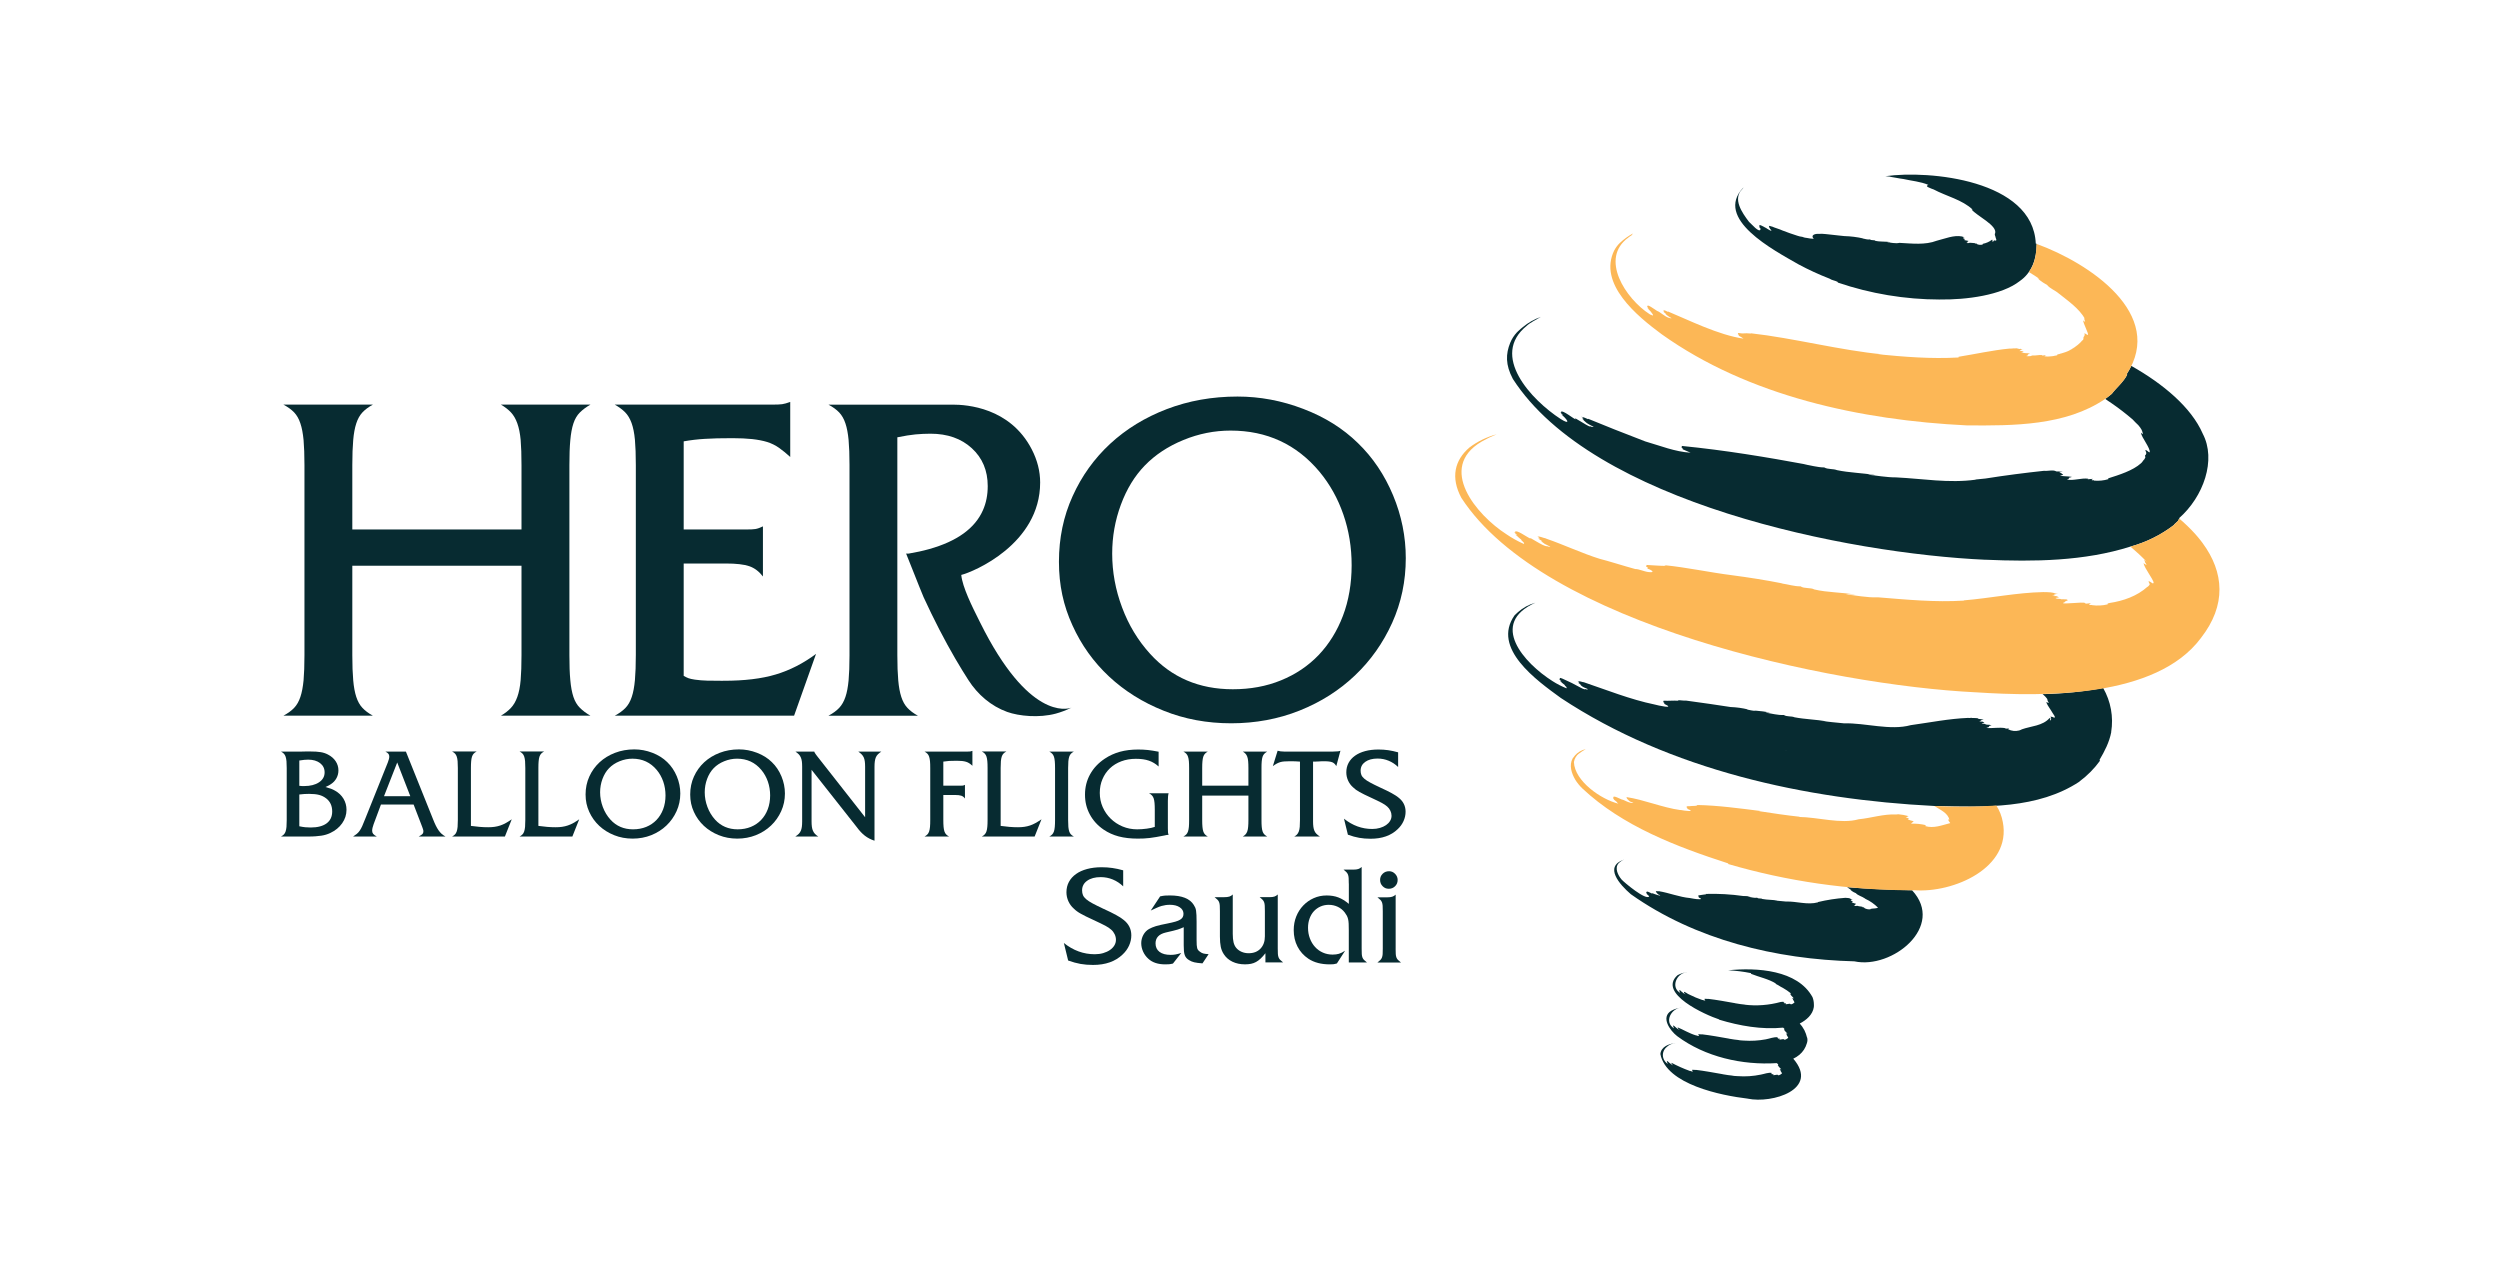
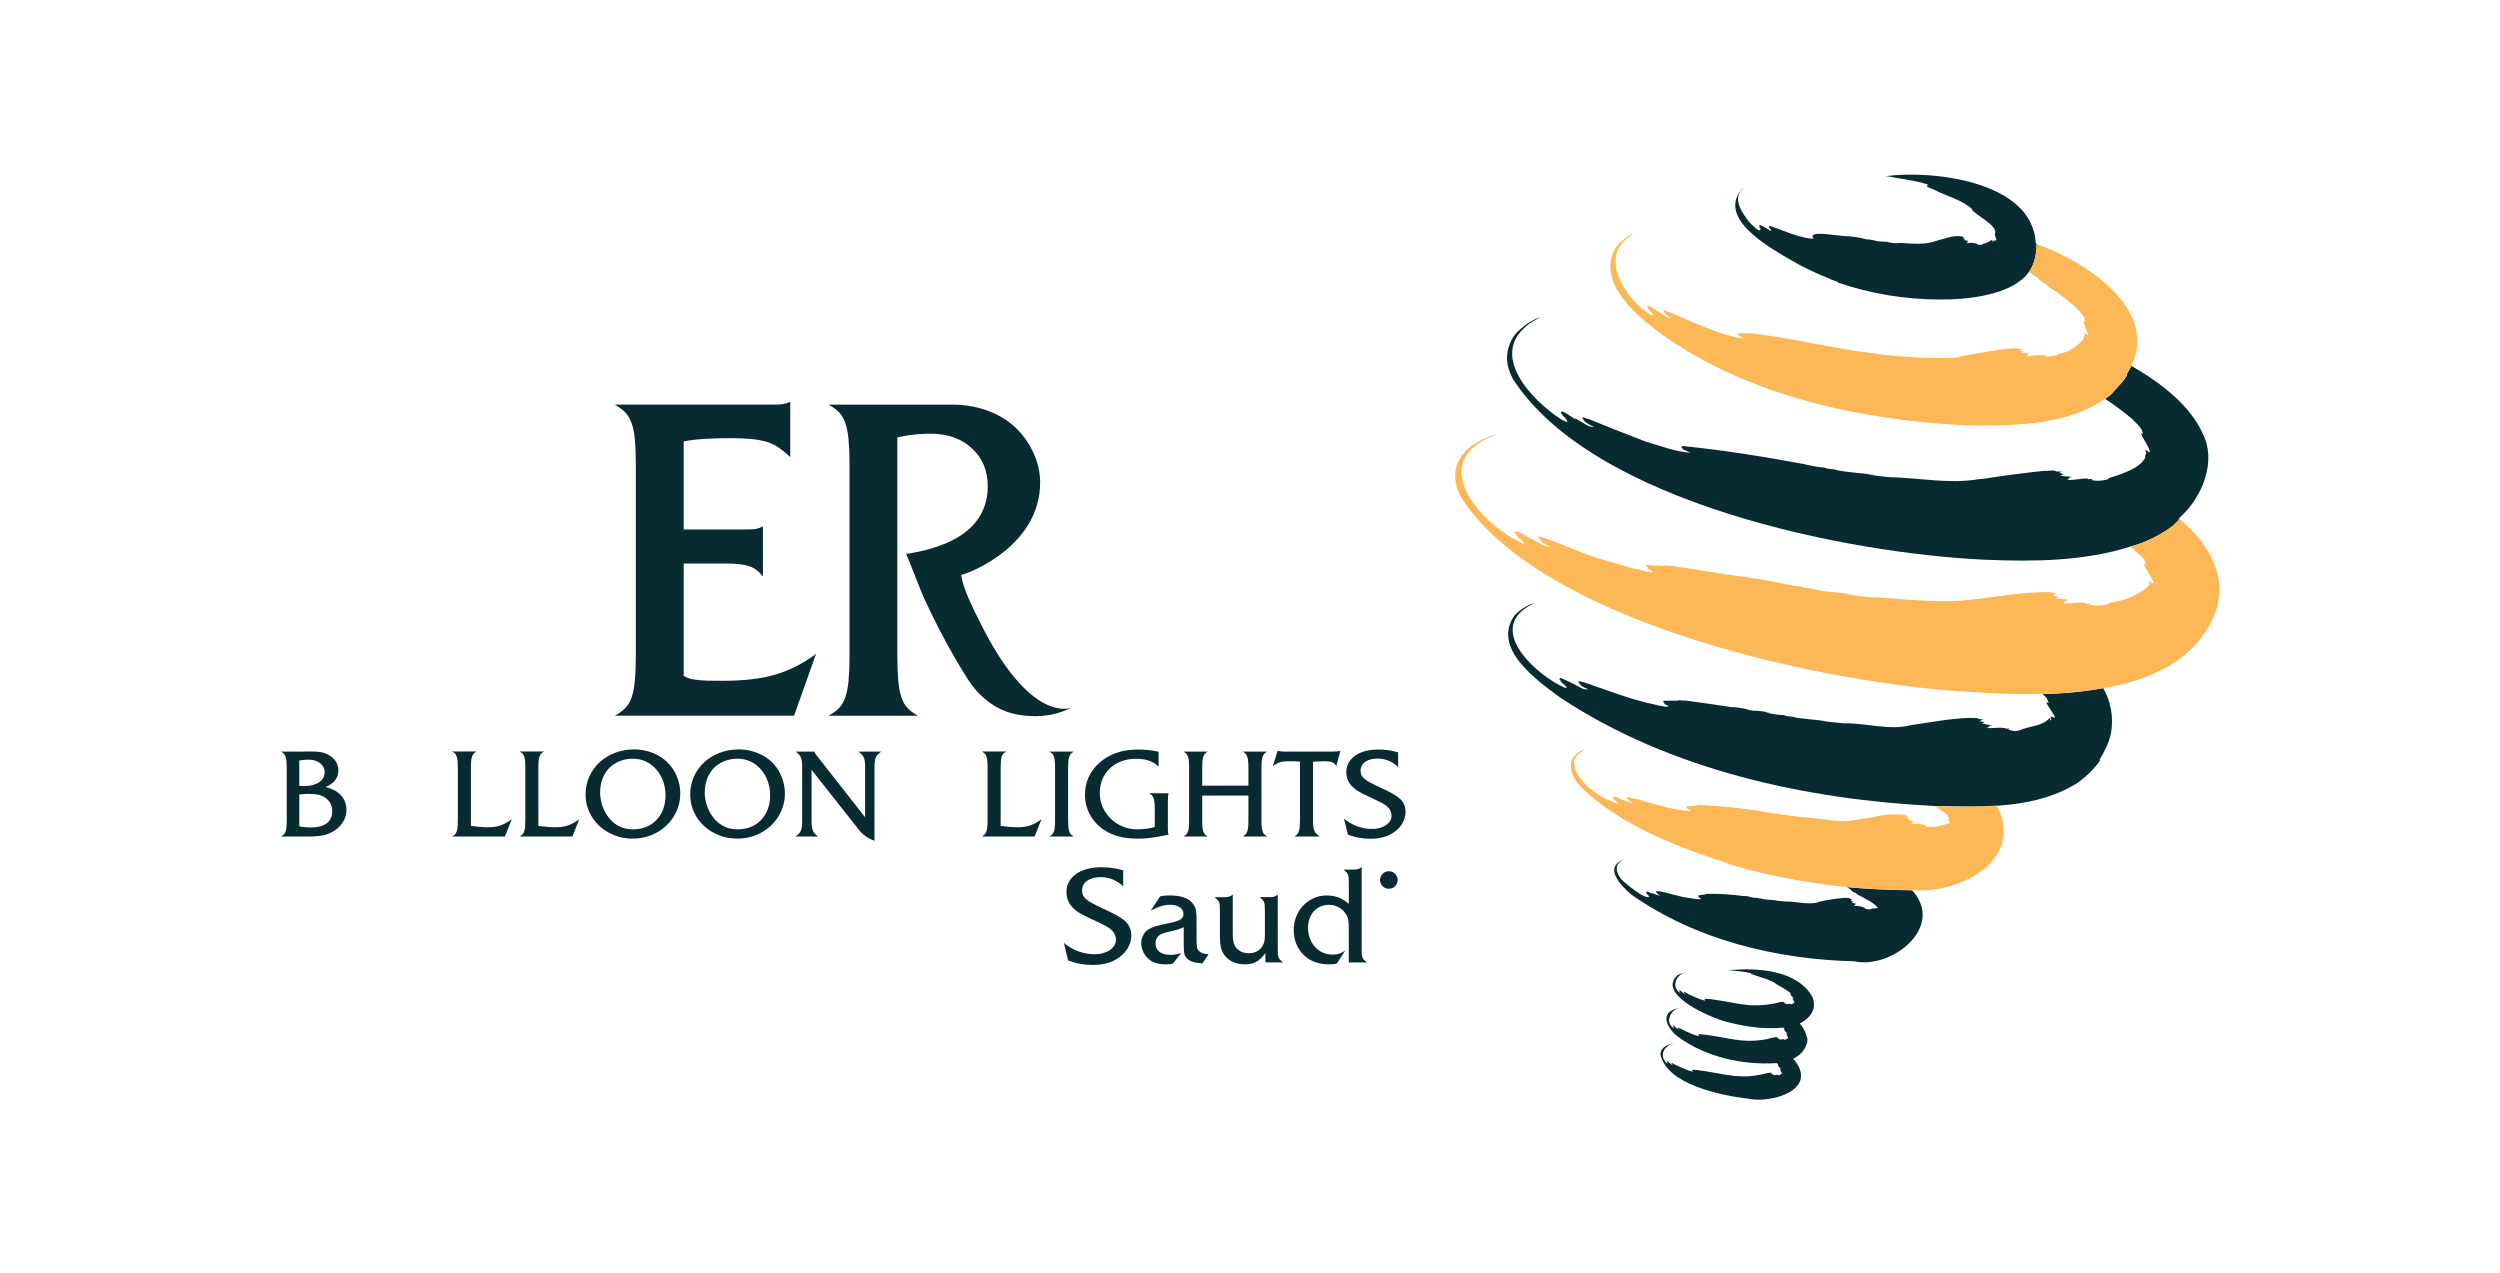
<svg xmlns="http://www.w3.org/2000/svg" width="2162" height="1101" viewBox="0 0 2162 1101" fill="none">
  <path d="M1511.45 950.106C1488.6 947.393 1440.99 937.906 1435.89 911.54C1436.45 905.239 1443.24 902.617 1448.69 902.144C1448.8 902.162 1448.91 902.144 1449.02 902.144C1446.18 902.289 1443.46 903.437 1441.41 905.403C1441.41 905.403 1441.39 905.403 1441.39 905.421C1437.53 908.517 1436.91 914.143 1440 918.004C1440.68 918.841 1441.48 919.551 1442.39 920.098C1442.26 919.57 1441.17 917.876 1441.72 918.441C1441.7 918.186 1441.22 917.585 1441.59 917.858V917.785C1441.51 917.658 1441.61 917.694 1441.62 917.676C1442.15 917.385 1443.01 918.714 1443.81 919.224C1444.77 920.098 1445.85 920.826 1447.01 921.409C1446.63 920.917 1446.01 920.607 1445.72 920.079C1445.81 920.134 1445.9 920.189 1445.99 920.225C1445.79 919.952 1445.57 919.715 1445.34 919.497C1445.41 919.551 1445.48 919.588 1445.57 919.624C1445.52 919.551 1445.48 919.479 1445.45 919.406C1445.45 919.369 1445.43 919.169 1445.5 919.169C1445.48 919.133 1445.36 919.042 1445.34 919.005C1450.49 921.755 1455.82 924.14 1461.31 926.125C1461.83 925.906 1463.74 927.308 1464.02 926.27C1463.84 926.179 1463.65 926.107 1463.47 925.997C1463.69 925.724 1463.33 925.67 1463.29 925.542C1463.4 925.469 1463.34 925.342 1463.42 925.251H1463.45C1463.45 925.251 1463.4 925.16 1463.36 925.123C1464.44 925.123 1465.51 925.178 1466.62 925.287C1466.57 925.269 1466.51 925.233 1466.51 925.214C1473.87 926.052 1482.1 927.636 1489.62 928.929L1489.67 928.983C1492.71 929.621 1495.86 929.912 1498.92 930.276C1498.54 930.276 1498.14 930.222 1497.66 930.204C1499.34 930.458 1501.03 930.604 1502.72 930.641C1509.44 931.15 1516.2 930.695 1522.79 929.311C1525.92 928.765 1529.01 927.345 1532.24 927.855C1532.16 927.891 1531.96 927.946 1531.8 928C1531.89 928 1532.11 927.964 1532.27 927.964C1532.11 928.055 1531.78 928.073 1531.62 928.201C1531.65 928.237 1531.71 928.237 1531.78 928.237C1531.71 928.255 1531.64 928.273 1531.56 928.292C1531.65 928.328 1531.74 928.346 1531.84 928.346C1531.74 928.364 1531.65 928.401 1531.58 928.437C1531.95 928.455 1532.58 928.419 1532.25 928.638C1532.69 928.71 1532.31 928.783 1532.04 928.874C1532.44 929.184 1533.58 928.765 1533.69 929.147C1534.15 929.147 1533.91 929.257 1533.58 929.366C1533.58 929.402 1533.55 929.439 1533.51 929.475C1533.53 929.53 1533.55 929.603 1533.57 929.657C1533.49 929.712 1533.47 929.748 1533.42 929.767C1533.4 929.785 1533.37 929.803 1533.35 929.821C1534.24 929.93 1537.35 929.166 1537.35 929.475C1537.35 929.475 1537.35 929.493 1537.37 929.512C1537.5 929.475 1537.48 929.512 1537.41 929.584C1537.44 929.694 1537.53 929.767 1537.63 929.821C1538.1 930.094 1538.9 929.767 1539.68 929.311C1540.17 929.02 1540.63 928.674 1541.07 928.31C1541.21 927.873 1539.21 925.615 1539.94 925.924C1539.46 924.905 1538.28 923.958 1540.34 924.85C1540.28 924.777 1540.21 924.723 1540.21 924.632C1540.21 924.632 1540.25 924.668 1540.27 924.668C1540.27 924.668 1540.27 924.686 1540.28 924.704C1540.36 924.796 1540.47 924.905 1540.56 924.978C1539.97 923.94 1538.83 923.284 1538.23 922.319C1538.15 922.228 1538.08 922.137 1538.01 922.046C1538.01 922.046 1538.01 922.046 1538.01 922.028C1537.72 921.736 1537.5 921.372 1537.39 920.99C1538.5 921.591 1537.61 920.753 1537.53 920.389C1537.64 920.425 1537.75 920.462 1537.88 920.462C1537.46 920.061 1536.99 919.697 1536.5 919.387C1506.67 921.281 1474.6 914.089 1450.42 896.062C1444.25 891.31 1435.94 879.765 1445.32 874.102C1448 872.609 1450.96 871.717 1454.02 871.444H1454.15C1454.3 871.407 1454.39 871.444 1454.57 871.389C1445.39 871.426 1438.66 883.99 1447.76 889.361C1447.63 888.815 1446.54 887.158 1447.1 887.704C1447.09 887.65 1447.07 887.577 1447.07 887.522C1446.87 887.213 1446.69 886.885 1446.98 887.122V887.049C1446.9 886.921 1447.03 886.958 1447.05 886.903C1447.63 886.757 1448.42 887.959 1449.22 888.487C1450.16 889.379 1451.24 890.144 1452.4 890.709C1452.37 890.217 1451.36 890.053 1451.29 889.616C1451.29 889.616 1451.29 889.598 1451.27 889.58C1451.22 889.525 1451.15 889.452 1451.11 889.398C1451.13 889.416 1451.15 889.434 1451.16 889.434C1451.16 889.379 1451.16 889.343 1451.22 889.325C1451.07 889.179 1450.95 889.033 1450.73 888.815C1450.8 888.87 1450.91 888.924 1451 888.942C1450.96 888.851 1450.73 888.578 1450.87 888.615C1450.87 888.578 1450.87 888.505 1450.91 888.505C1454.95 890.053 1461.03 893.804 1466.68 895.407C1467.19 895.206 1469.1 896.59 1469.37 895.552C1469.21 895.461 1469.02 895.37 1468.84 895.279C1469.06 895.006 1468.7 894.933 1468.66 894.806C1468.75 894.769 1468.73 894.605 1468.79 894.514H1468.82C1468.82 894.514 1468.77 894.423 1468.73 894.387C1469.81 894.387 1470.86 894.441 1471.97 894.551C1471.94 894.514 1471.9 894.496 1471.9 894.478C1479.26 895.334 1487.5 896.845 1495.04 898.174C1495.06 898.192 1495.1 898.211 1495.1 898.229C1498.15 898.866 1501.3 899.158 1504.36 899.522C1503.98 899.576 1503.58 899.412 1503.11 899.467C1504.75 899.667 1506.49 899.849 1508.15 899.904C1514.43 900.341 1520.77 899.977 1526.96 898.83C1530.49 898.229 1533.98 896.554 1537.63 897.082C1537.53 897.118 1537.35 897.173 1537.19 897.227C1537.28 897.227 1537.52 897.191 1537.66 897.191C1537.43 897.264 1537.21 897.355 1536.99 897.446C1537.04 897.464 1537.12 897.482 1537.17 897.482C1537.1 897.501 1537.02 897.519 1536.95 897.537C1537.04 897.573 1537.13 897.592 1537.22 897.592C1537.13 897.628 1537.06 897.664 1536.97 897.701C1537.33 897.701 1537.95 897.683 1537.66 897.883C1538.12 897.938 1537.68 898.029 1537.43 898.101C1537.83 898.411 1538.97 897.992 1539.08 898.375C1539.56 898.375 1539.28 898.484 1538.95 898.593C1538.94 898.629 1538.92 898.666 1538.88 898.702C1538.9 898.775 1538.92 898.83 1538.94 898.903C1538.88 898.957 1538.79 899.012 1538.72 899.048C1539.1 899.085 1539.5 899.048 1539.88 898.975C1540.81 898.739 1541.78 898.648 1542.72 898.702C1542.72 898.702 1542.72 898.721 1542.74 898.739C1542.85 898.702 1542.85 898.739 1542.78 898.812C1542.81 898.921 1542.89 899.012 1542.98 899.066C1543.05 899.048 1543.09 899.066 1543.09 899.103C1543.54 899.285 1544.33 898.957 1545.07 898.538C1545.55 898.229 1546.02 897.901 1546.46 897.537C1546.6 897.1 1544.6 894.751 1545.34 895.152C1545.14 894.842 1545.09 894.769 1545.11 894.696C1545 894.405 1544.49 893.932 1544.49 893.822C1544.25 893.458 1545.51 894.077 1545.73 894.077C1545.34 893.422 1545.8 894.041 1545.98 894.205C1545.38 893.404 1544.69 892.675 1543.96 892.001C1543.96 891.947 1543.94 891.892 1543.91 891.856C1543.91 891.838 1543.87 891.819 1543.87 891.801C1543.78 891.728 1543.71 891.637 1543.63 891.546C1543.38 891.2 1542.78 890.672 1542.83 890.326C1542.8 890.308 1542.78 890.253 1542.78 890.217C1543.76 890.69 1543.12 890.235 1543.07 889.889C1543.03 889.762 1542.91 889.707 1542.91 889.598C1543.01 889.634 1543.12 889.671 1543.25 889.671C1542.87 889.307 1542.45 888.979 1542.01 888.706C1523.32 890.527 1504.51 887.176 1486.67 881.805C1486.67 881.732 1486.7 881.659 1486.72 881.586C1474.89 877.744 1433.3 859.098 1450.65 843.42C1452.82 842.182 1455.21 841.345 1457.68 840.981C1458.03 840.908 1458.39 840.871 1458.76 840.817C1458.72 840.817 1458.7 840.853 1458.68 840.889C1449.94 841.472 1444.54 853.836 1453.11 858.698C1452.84 858.06 1452.55 857.441 1452.2 856.84L1452.44 857.004C1452.38 856.804 1452.26 856.604 1452.2 856.385C1452.22 856.385 1452.29 856.403 1452.31 856.44C1452.6 855.602 1453.84 857.423 1454.53 857.805C1455.5 858.698 1456.57 859.426 1457.74 860.009C1457.3 859.371 1456.44 859.135 1456.3 858.206C1455.88 856.567 1459.9 859.918 1460.9 860.082C1464.51 861.902 1468.22 863.468 1472.05 864.761C1472.57 864.524 1474.43 865.908 1474.74 864.889C1474.56 864.798 1474.4 864.707 1474.21 864.616C1474.43 864.342 1474.07 864.27 1474.03 864.142C1474.14 864.069 1474.09 863.942 1474.16 863.851H1474.2C1474.2 863.851 1474.14 863.76 1474.1 863.723C1475.18 863.723 1476.25 863.796 1477.34 863.887C1477.31 863.851 1477.27 863.833 1477.27 863.814C1484.63 864.67 1492.87 866.181 1500.39 867.529L1500.45 867.584C1503.49 868.221 1506.66 868.512 1509.72 868.876C1509.31 868.931 1508.91 868.767 1508.44 868.822C1518.98 870.115 1529.69 869.313 1539.92 866.509C1540.94 866.309 1541.99 866.309 1543.01 866.491C1542.89 866.546 1542.76 866.6 1542.63 866.637C1542.74 866.637 1542.94 866.6 1543.07 866.6C1542.83 866.673 1542.61 866.764 1542.4 866.855C1542.45 866.873 1542.52 866.892 1542.58 866.892C1542.5 866.928 1542.41 866.946 1542.34 866.964C1542.38 866.964 1542.47 866.983 1542.61 867.001L1542.34 867.11C1542.71 867.128 1543.36 867.092 1543.03 867.292C1543.45 867.329 1543.07 867.474 1542.8 867.511C1543.2 867.82 1544.34 867.401 1544.47 867.784C1544.93 867.784 1544.67 867.875 1544.34 868.002C1544.33 868.039 1544.31 868.075 1544.27 868.112C1544.29 868.166 1544.31 868.239 1544.33 868.294C1544.25 868.348 1544.18 868.403 1544.11 868.458C1545.02 868.603 1548.15 867.729 1548.15 868.166C1548.26 868.112 1548.26 868.166 1548.19 868.239C1549.3 869.186 1550.93 867.638 1551.88 866.946C1551.84 866.782 1551.32 865.617 1551.23 865.435C1550.99 865.307 1550.1 864.142 1550.75 864.543V864.506C1550.55 864.233 1550.52 864.16 1550.53 864.087C1549.81 863.05 1549.59 862.831 1551.15 863.468C1551.1 863.396 1551.03 863.341 1551.03 863.25H1551.06V863.213C1551.17 863.341 1551.28 863.45 1551.41 863.559C1550.81 862.758 1550.15 862.03 1549.4 861.356C1549.15 860.81 1548.6 860.519 1548.39 859.99C1548.2 859.79 1548.28 859.717 1548.2 859.535C1549.31 860.1 1548.44 859.299 1548.35 858.971C1548.33 858.971 1548.33 858.934 1548.33 858.934C1548.55 859.007 1548.66 859.025 1548.69 859.007C1546.58 857.277 1544.31 855.73 1541.92 854.382C1540.52 853.69 1539.15 852.907 1537.86 852.033C1537.13 851.742 1536.46 851.378 1535.8 850.941C1535.9 850.904 1535.5 850.704 1535.31 850.577C1535.53 850.577 1535.77 850.613 1535.99 850.668C1529.43 846.534 1521.15 844.968 1514.32 842.182C1514.32 842.128 1514.34 842.055 1514.34 842C1514.36 842 1514.36 841.946 1514.36 841.927C1514.27 841.818 1514.18 841.691 1514.12 841.545C1507.66 840.234 1501.09 839.415 1494.5 839.105C1519.4 836.574 1554.52 838.777 1567.45 862.339C1568.28 864.433 1568.69 866.673 1568.65 868.931L1568.69 868.967C1568.74 869.423 1568.56 870.643 1568.61 870.879C1567.65 877.58 1562.09 882.205 1556.41 885.155C1557.12 885.956 1557.8 886.794 1558.44 887.65C1559.18 888.742 1559.87 889.871 1560.51 891.036V891.091C1561.48 893.039 1562.2 895.097 1562.7 897.227L1562.82 897.282C1563.26 898.939 1563.15 900.687 1562.55 902.289C1561.46 906.168 1559.22 909.609 1556.14 912.177C1554.5 913.542 1552.68 914.69 1550.75 915.6L1550.83 915.673H1550.92C1573.62 942.203 1532.51 954.53 1511.45 950.124M1603.75 831.366C1536.04 829.636 1466.28 812.903 1410.38 773.335C1410.36 773.335 1410.35 773.335 1410.35 773.317C1400.57 764.904 1387.04 749.591 1404.1 743.491C1404.19 743.491 1404.37 743.4 1404.43 743.4C1402.7 744.128 1401.12 745.184 1399.8 746.532C1399.77 746.55 1399.73 746.623 1399.7 746.641C1396.13 750.792 1399.31 757.056 1402.35 760.625C1404.63 763.174 1423.51 778.998 1426.24 775.21C1426.11 775.065 1425.71 774.719 1425.78 774.664C1425.6 774.172 1423.11 772.625 1424.35 773.025C1424.24 772.698 1423.24 771.987 1423.75 771.987C1423.71 771.805 1423.75 771.605 1423.8 771.441L1423.96 771.332C1424.67 770.003 1429.08 773.681 1428.9 772.443V772.406C1428.9 772.406 1428.93 772.424 1428.95 772.443C1430.37 773.098 1437.98 775.702 1435.12 773.918C1434.27 773.845 1433.6 773.098 1433.03 772.643C1433.14 772.661 1433.27 772.698 1433.38 772.716C1433.01 772.279 1432.56 771.933 1432.05 771.714C1432.21 771.769 1432.39 771.787 1432.56 771.769C1432.48 771.696 1432.43 771.605 1432.41 771.496C1431.99 771.259 1432.18 771.223 1432.27 771.132C1432.23 771.059 1432.19 770.968 1432.19 770.877C1432.21 770.895 1432.23 770.877 1432.27 770.877C1431.92 770.767 1431.54 770.549 1432.18 770.604C1432.92 770.604 1433.65 770.658 1434.38 770.804L1434.43 770.658C1443.48 772.133 1452.33 775.811 1461.43 776.631C1462.58 776.904 1463.73 777.122 1464.89 777.25H1464.91C1467.13 777.705 1474.47 778.288 1469.06 776.157C1469.12 775.993 1469.13 775.793 1469.21 775.611C1469.12 775.538 1469.02 775.465 1468.95 775.374C1468.77 775.32 1468.57 775.192 1468.68 775.119C1468.68 775.119 1468.69 775.107 1468.71 775.083C1468.55 774.919 1468.55 774.664 1468.71 774.5C1468.77 774.446 1468.82 774.409 1468.9 774.391V774.336C1471.14 774.063 1473.3 773.572 1475.58 773.353C1475.32 773.262 1475.03 773.171 1475 773.062C1485.99 772.734 1496.99 773.353 1507.88 774.919V774.864C1509.88 774.773 1511.88 775.01 1513.81 775.575C1513.21 775.757 1512.52 775.356 1511.97 775.575C1514.61 775.829 1517.03 776.795 1519.62 776.339C1520.57 777.468 1523.01 776.576 1524.03 777.432C1528.38 778.288 1533.06 778.015 1537.32 778.87C1536.59 778.907 1535.86 778.87 1535.15 778.779C1538.08 779.089 1541.18 779.38 1544.54 779.653C1553.68 779.326 1563.02 782.822 1572.18 780.345V780.09C1579.97 778.233 1587.89 777.013 1595.87 776.43C1597.21 776.485 1600.31 776.594 1600.51 777.523C1601.04 777.523 1601.07 777.632 1601.18 777.778C1601.53 777.887 1601.88 777.942 1602.24 777.96C1601.84 778.124 1599.62 778.16 1601.22 778.725C1600.89 778.798 1600.58 778.87 1600.27 778.943C1600.6 779.089 1601.66 779.071 1601.73 779.344C1602 779.471 1602.17 779.617 1602.11 779.744C1602.88 780.109 1601.58 780.018 1601.26 780.163C1601.62 780.6 1602.62 780.691 1602.91 780.964C1603.66 781.219 1604.39 781.383 1605.13 781.638C1605.13 781.656 1605.1 781.693 1605.08 781.711C1605.63 781.857 1604.35 782.075 1604.17 782.33C1604.17 782.476 1604.17 782.621 1604.21 782.767C1603.86 782.967 1603.48 783.04 1603.13 783.241C1604.13 783.586 1605.23 783.623 1606.24 783.35C1607.76 783.951 1609.34 783.75 1610.85 784.297C1610.76 784.369 1610.65 784.424 1610.54 784.442C1611.03 784.989 1613.11 784.297 1611.98 785.08C1613.65 786.154 1615.64 786.609 1617.61 786.372L1617.55 786.045C1619.55 785.498 1622.01 785.863 1624.14 784.989C1620.99 781.802 1617.3 779.216 1613.22 777.341C1612.98 777.159 1612.84 777.05 1612.65 776.904C1610.43 775.301 1606.5 774.336 1604.99 772.424C1603.62 771.915 1602.35 771.204 1601.17 770.349C1601.33 770.221 1600.6 769.839 1600.27 769.584H1600.8C1599.62 768.874 1598.45 768.091 1597.36 767.253C1616.02 768.837 1634.81 769.529 1653.56 769.912C1682.58 801.158 1636.28 838.358 1603.75 831.385V831.366ZM1674.83 697.004H1672.68C1561.66 691.377 1444.15 666.012 1349.79 603.593C1329.18 588.589 1289.75 560.729 1309.76 532.178C1310.36 531.686 1311.65 530.248 1312.82 529.301H1312.83C1317.13 525.513 1322.25 522.746 1327.76 521.234C1327.73 521.271 1327.69 521.289 1327.65 521.289C1287.44 539.316 1317.95 573.439 1342.64 589.044C1346.46 591.502 1350.52 593.578 1354.74 595.271C1354.82 594.907 1354.8 594.507 1354.65 594.161C1354.49 593.997 1352.52 592.212 1353.31 592.504C1351.89 591.411 1350.52 590.246 1349.23 589.007C1348.92 588.716 1350.12 589.299 1350.47 589.353C1350.03 588.88 1348.04 587.405 1348.55 587.405C1348.55 587.278 1348.81 587.314 1349.25 587.551C1348.86 587.241 1348.75 587.114 1348.75 587.059C1348.57 586.895 1348.86 586.877 1348.9 586.768C1348.94 586.768 1348.95 586.768 1348.97 586.768C1349.23 585.948 1349.34 586.222 1351.18 586.877C1356.69 589.281 1362.06 591.939 1367.31 594.889C1368.36 595.49 1369.49 595.927 1370.67 596.182C1370.71 596.072 1370.67 595.927 1370.84 595.872C1373.11 596.819 1374.22 596.145 1371.46 595.126C1369.73 594.598 1368.14 593.669 1366.85 592.394C1367 592.431 1367.14 592.504 1367.29 592.54C1366.61 591.739 1365.78 591.083 1364.85 590.592C1365.18 590.737 1365.52 590.828 1365.89 590.883C1365.8 590.774 1365.72 590.646 1365.69 590.501C1364.23 589.627 1365.67 590.027 1365.12 589.572C1365.36 589.645 1365.58 589.718 1365.78 589.79C1365.81 589.772 1365.87 589.736 1365.9 589.718C1365.32 589.463 1364.76 589.171 1364.21 588.844C1365.94 589.099 1367.63 589.481 1369.31 589.991L1369.36 589.881C1388.68 596.418 1410.16 604.995 1430.81 609.237C1433.7 610.075 1449.71 613.535 1439.17 608.673C1439.93 607.362 1438.42 607.653 1438.27 607.034C1438.66 606.852 1438.46 606.288 1438.69 605.96C1442.99 606.251 1447.36 605.65 1451.67 606.033C1451.35 605.96 1451.05 605.796 1450.8 605.596C1453.06 605.377 1455.42 606.069 1457.94 605.851C1472.72 607.835 1485.37 609.711 1496.63 611.441C1501.72 611.623 1506.77 612.315 1511.72 613.535L1510.46 613.589C1512.97 613.844 1516.09 615.028 1518.31 614.573C1522.46 615.101 1526.59 615.101 1530.6 616.484C1529.43 616.703 1527.72 615.793 1526.79 616.321C1532.33 617.013 1537.26 618.633 1542.67 618.305C1545.11 620.035 1549.19 619.088 1551.9 620.308C1560.95 622.056 1570.58 622.22 1579.59 623.804C1578.12 623.859 1576.81 623.55 1574.98 623.459C1581.16 624.205 1587.64 624.897 1594.65 625.534C1613.36 625.061 1634.56 632.017 1652.47 627.1C1668.89 624.842 1685.42 621.51 1702.14 620.836C1703.08 621.255 1704.78 620.454 1705.51 620.909C1706.65 621.055 1711.13 620.691 1710.93 621.692C1711.44 621.838 1713.1 621.783 1713.32 622.02C1714.17 622.02 1714.81 622.093 1714.68 622.22C1715.05 622.22 1715.41 622.22 1715.72 622.239C1714.59 622.421 1713.5 622.73 1712.44 623.167C1712.61 623.222 1712.97 623.313 1713.57 623.44C1712.93 623.586 1712.3 623.713 1711.66 623.841C1712.37 624.314 1714.32 623.841 1714.72 624.15C1715.15 624.296 1715.5 624.66 1715.9 624.824C1716.7 625.225 1714.06 625.17 1713.7 625.498C1714.75 626.081 1716.65 625.735 1717.34 626.481C1718.16 626.864 1721.11 626.681 1721.33 627.009C1722.96 627.155 1721.93 627.41 1720.67 627.647C1720.49 627.81 1720.25 628.011 1720 628.247C1720.02 628.411 1720.03 628.575 1720.05 628.721C1719.38 629.049 1718.14 629.376 1717.81 629.54C1723.35 630.014 1728.75 628.757 1734.27 629.722C1734.2 629.759 1734.11 629.795 1734.03 629.832C1735.02 630.706 1739.11 629.158 1736.62 630.687C1739.59 632.199 1742.99 632.563 1746.21 631.707C1747.03 631.452 1747.83 631.106 1748.6 630.687C1756.26 627.92 1766.64 627.81 1772.56 620.855C1772.61 620.855 1772.65 620.891 1772.63 620.964C1772.7 620.964 1772.65 621 1772.69 621.037C1772.69 621.073 1772.63 621.11 1772.65 621.182C1772.65 621.219 1772.65 621.255 1772.67 621.273V621.31C1772.83 621.164 1773.16 621.037 1773.14 621.328H1773.16C1773.51 621.565 1773 621.71 1772.98 622.002C1772.85 622.475 1772.54 622.767 1772.98 623.222C1773.03 623.149 1773.07 623.058 1773.12 622.985C1773.12 622.985 1773.18 622.876 1773.18 622.858C1773.18 622.839 1773.21 622.839 1773.21 622.821C1774.42 621.893 1773.72 620.8 1773.21 619.708C1774.4 619.78 1775.54 620.126 1776.58 620.709C1776.51 620.527 1776.49 620.327 1776.53 620.126C1776.71 620.308 1776.82 620.527 1776.87 620.764C1777.67 619.817 1775.76 617.868 1775.14 616.685C1773.71 614.081 1770.72 610.202 1769.81 607.817C1769.37 607.198 1769.97 607.508 1769.81 607.162C1770.41 607.671 1771.21 607.562 1771.9 607.89C1771.28 607.034 1770.79 606.069 1770.45 605.068C1770.16 604.703 1770.37 604.74 1770.9 605.14C1769.7 603.265 1768.17 601.626 1766.39 600.297C1783.97 599.933 1801.51 598.166 1818.82 594.998C1825.43 606.543 1827.87 619.981 1825.74 633.109H1825.81C1824.17 641.758 1820.08 649.734 1815.6 657.236C1815.67 657.564 1815.98 657.582 1816.18 657.746C1811.21 664.647 1805.18 670.747 1798.34 675.809C1798.34 675.845 1798.34 675.882 1798.36 675.918C1762.45 699.626 1716.45 698.078 1674.83 697.004ZM1544.31 648.969C1544.56 648.987 1544.71 648.987 1544.76 648.987C1544.63 648.969 1544.29 648.951 1543.65 648.933C1543.87 648.951 1544.07 648.951 1544.31 648.969ZM1543.45 648.842L1545.2 648.878C1544.94 648.842 1544.67 648.842 1544.42 648.842C1544.36 648.805 1544.16 648.842 1544.11 648.823C1544.16 648.823 1544.22 648.842 1544.27 648.842C1544.14 648.842 1544.03 648.842 1543.91 648.823C1543.91 648.823 1543.91 648.823 1543.92 648.823C1543.62 648.805 1543.36 648.805 1543.18 648.805C1543.42 648.823 1543.65 648.823 1543.85 648.842C1543.47 648.842 1543.18 648.823 1542.98 648.823C1543.11 648.823 1543.29 648.86 1543.45 648.86M1717.01 484.089C1597.94 478.662 1377.47 435.034 1308.3 327.657C1308.26 327.657 1308.23 327.584 1308.25 327.548C1301.84 315.457 1302.16 306.061 1305.99 296.538C1307.37 293.151 1309.36 290.056 1311.85 287.379C1311.85 287.397 1311.81 287.47 1311.81 287.488C1311.72 287.579 1313.18 286.068 1313.02 286.268H1313.03C1314.27 285.067 1315.6 283.919 1316.97 282.863C1321.59 279.003 1326.87 276.017 1332.55 274.032C1329.06 276.217 1323.47 278.766 1320.15 281.88L1320.61 281.534C1288 307.427 1324.58 346.084 1349.59 362.308C1349.59 362.326 1349.61 362.326 1349.63 362.326C1357.18 367.097 1357 364.53 1351.27 359.249C1351.19 359.158 1350.14 358.43 1350.45 358.521C1350.05 358.175 1351.39 358.903 1351.89 359.067C1351.52 358.575 1349.45 357.173 1349.66 356.755C1349.68 356.627 1349.94 356.682 1350.39 356.937C1349.99 356.609 1349.88 356.463 1349.88 356.39C1350.65 353.495 1362.21 363.437 1362.65 362.49C1358.8 358.867 1372.93 368.754 1375.15 368.918C1375.19 368.809 1375.15 368.681 1375.35 368.645C1376.23 369.191 1377.27 369.373 1378.27 369.191C1375.77 367.771 1372.64 366.551 1370.66 364.511C1370.77 364.548 1370.89 364.603 1371.02 364.657C1369.89 364.093 1369.4 362.946 1368.29 362.363C1368.62 362.509 1368.87 362.6 1369.07 362.672C1369.11 362.581 1369.25 362.545 1369.53 362.545C1367.36 361.198 1369.24 361.889 1368.56 361.325C1368.85 361.434 1369.09 361.525 1369.33 361.635C1369.38 361.616 1369.44 361.616 1369.51 361.598C1368.82 361.27 1368.16 360.87 1367.52 360.433C1367.54 360.251 1369.29 361.07 1369.27 360.797C1370.67 361.234 1371.95 361.962 1373.31 362.49L1373.5 362.181C1386 367.388 1404.83 374.872 1422.82 381.737C1435.73 385.433 1448.58 390.732 1462.03 391.497C1459.78 390.514 1457.52 389.549 1455.21 388.547C1455.24 388.401 1455.3 388.274 1455.33 388.146C1455.01 387.892 1454.77 387.564 1454.61 387.2C1454.2 387.036 1453.9 386.872 1454.11 386.817C1454.62 386.617 1454.26 386.034 1454.51 385.652C1491.67 389.33 1527.68 395.321 1563.28 401.912C1562.06 401.839 1560.82 401.676 1559.62 401.457C1565.64 402.331 1571.58 404.188 1577.64 404.243C1580.7 406.082 1585.38 405.226 1588.66 406.592C1599.38 408.85 1610.87 408.996 1621.61 410.853C1619.64 410.98 1617.46 410.234 1615.13 410.489C1622.87 411.235 1631.3 412.856 1639.62 412.838C1662.7 413.948 1685.26 418.027 1708.51 414.841C1708.49 414.786 1708.47 414.731 1708.49 414.677C1711.33 414.404 1714.15 414.149 1717.16 413.803C1733.83 411.144 1751.48 408.886 1767.66 407.156C1770.87 407.557 1775.65 406.027 1778.22 407.648C1779.08 407.903 1781.22 407.466 1781.22 407.921C1782.1 407.976 1782.97 407.976 1783.85 407.903C1783.03 408.158 1781.75 408.249 1780.86 408.486C1780.86 408.486 1780.87 408.486 1780.9 408.486H1780.86C1782.1 408.85 1783.21 409.524 1784.1 410.452C1784.92 410.944 1781.93 410.835 1781.57 411.235C1782.97 411.636 1784.43 411.854 1785.89 411.873C1787.85 411.927 1789.8 412.109 1791.73 412.419C1791 412.892 1789.78 412.801 1789.07 413.384C1789.11 413.621 1789.14 413.857 1789.16 414.094C1788.6 414.331 1788.02 414.531 1787.41 414.695C1793.13 415.969 1799.83 413.147 1805.99 414.003C1805.88 414.039 1805.78 414.076 1805.69 414.112H1805.75C1805.75 414.112 1805.71 414.13 1805.69 414.13H1806.06C1805.78 414.24 1805.48 414.367 1805.18 414.495H1805.22C1805.22 414.495 1805.2 414.495 1805.18 414.495C1806.11 414.586 1808.93 414.039 1809.99 414.094C1809.99 414.094 1809.99 414.13 1809.97 414.13C1809.63 414.331 1809.19 414.64 1808.84 414.895C1809.01 415.751 1810.14 415.132 1810.7 415.296C1810.92 415.369 1810.81 415.514 1810.83 415.624C1815.03 416.024 1819.28 415.587 1823.34 414.385C1823.28 414.149 1823.21 413.912 1823.12 413.693C1832.49 410.725 1844.58 406.974 1851.52 400.638C1852.61 399.818 1853.38 398.143 1854.3 397.324C1854.32 397.324 1854.34 397.36 1854.38 397.324C1854.74 396.759 1855.05 396.158 1855.32 395.539C1855.03 395.084 1854.83 392.171 1855.87 393.609C1855.87 393.117 1855.65 392.426 1856.18 392.134C1856.34 391.333 1854.52 388.42 1855.72 389.239C1855.91 389.257 1856.07 389.33 1856.22 389.439C1857.14 389.858 1857.91 390.86 1858.89 391.26C1858.8 390.987 1858.78 390.714 1858.8 390.423C1858.97 390.677 1859.09 390.969 1859.15 391.26C1859.53 387.145 1852.08 378.496 1851.46 374.199C1852.03 374.636 1852.56 375.054 1853.07 375.473C1853.27 374.381 1852.57 373.616 1852.5 372.578C1852.54 372.542 1851.72 371.576 1852.14 371.795C1851.34 370.357 1850.37 369.009 1849.28 367.771C1849.28 367.753 1849.24 367.753 1849.24 367.716C1847.55 366.114 1845.84 364.439 1844.27 362.709C1838.39 357.665 1832.26 352.949 1825.87 348.561C1824.03 347.468 1822.33 346.084 1820.55 344.937C1822.55 343.571 1824.48 342.115 1826.32 340.531C1829.96 335.596 1836.54 330.297 1839.61 323.924C1839.45 323.815 1839.23 323.797 1839.1 323.615C1840.63 321.32 1842 318.917 1843.16 316.422C1870.76 331.991 1895.01 352.312 1904.9 374.982H1904.88C1916.92 397.67 1905.59 429.626 1884.36 448.217C1884.54 448.363 1884.75 448.527 1884.93 448.691C1884.73 448.836 1884.49 448.982 1884.29 449.128C1882.85 450.493 1884.2 449.71 1883.67 450.348C1882.85 451.331 1879.61 453.862 1880.03 453.989C1868.81 462.584 1856.05 468.939 1842.42 472.672C1802.49 485.363 1758.83 485.873 1717.03 484.052M1319.35 282.335C1319.46 282.262 1319.55 282.171 1319.64 282.08C1319.53 282.153 1319.44 282.244 1319.35 282.335ZM1319.81 281.953C1319.81 281.953 1319.88 281.935 1319.88 281.898C1319.86 281.898 1319.82 281.935 1319.81 281.953ZM1769.92 308.337C1769.77 308.101 1768.41 308.337 1767.97 308.192C1767.97 308.192 1767.97 308.192 1767.99 308.192C1768.43 308.356 1769.81 308.101 1769.94 308.337C1773.01 308.428 1776.09 308.046 1779.06 307.245C1776.09 308.083 1773 308.447 1769.92 308.356V308.337ZM1752.51 307.809H1752.53C1752.48 308.265 1754.37 308.155 1755.94 307.991H1755.92C1755.06 308.01 1752.93 308.52 1752.51 307.809ZM1756.03 307.955C1756.59 307.828 1757.12 307.645 1757.65 307.427C1757.12 307.682 1756.57 307.864 1756.01 307.973H1756.03V307.955ZM1757.65 307.427H1757.67C1760.56 307.682 1763.38 306.717 1766.3 307.099C1766.3 307.099 1766.3 307.099 1766.28 307.099C1763.36 306.717 1760.54 307.7 1757.65 307.409V307.427ZM1765.88 307.463H1765.9C1766.28 307.7 1768.64 307.045 1769.24 307.227C1768.3 307.099 1766.86 307.664 1765.88 307.463ZM1753.75 307.19C1753.75 307.008 1753.72 306.826 1753.68 306.644H1753.7C1753.7 306.863 1753.75 307.063 1753.81 307.263C1753.81 307.263 1753.81 307.263 1753.79 307.263C1753.79 307.245 1753.79 307.227 1753.75 307.19ZM1766.1 307.227H1766.11L1766.35 307.208H1766.33L1766.1 307.227ZM1780.13 306.298C1781.13 306.189 1782.1 305.916 1783.03 305.515C1781.84 305.952 1780.62 306.298 1779.39 306.553C1779.62 306.444 1779.88 306.353 1780.13 306.298ZM1755.54 305.788C1754.12 305.533 1752.7 305.406 1751.26 305.388C1751.29 305.187 1750.26 305.388 1749.87 305.242C1750.27 305.333 1751.31 305.169 1751.28 305.369C1752.75 305.369 1754.21 305.515 1755.65 305.825C1755.65 305.806 1755.61 305.77 1755.54 305.77V305.788ZM1786.3 304.477H1786.29C1785.19 304.787 1784.12 305.133 1783.05 305.497C1784.1 305.114 1785.19 304.769 1786.3 304.477ZM1749.38 305.187C1748.93 305.169 1748.47 305.06 1748.05 304.86C1748.64 305.06 1749.24 305.187 1749.86 305.242C1749.69 305.242 1749.55 305.206 1749.38 305.187ZM1749.93 304.204C1749.93 304.204 1749.75 304.149 1749.66 304.131C1749.73 304.113 1750.11 304.186 1750.07 304.295C1750.07 304.259 1750.02 304.222 1749.93 304.204ZM1748.87 303.767C1749.33 303.767 1749.73 303.986 1749.67 304.095C1749.67 303.967 1749.35 303.84 1748.87 303.767ZM1747.83 303.658C1747.23 303.621 1746.6 303.603 1746.01 303.621C1746.67 303.658 1748.58 303.439 1748.89 303.731C1748.89 303.585 1748.44 303.585 1747.83 303.658ZM1798.61 296.829C1795.59 299.488 1792.24 301.764 1788.63 303.567C1792.22 301.728 1795.57 299.47 1798.61 296.829ZM1746.81 302.966C1747.12 302.966 1747.49 303.093 1747.83 303.112C1747.49 303.112 1747.14 303.057 1746.81 302.966ZM1746.1 301.746C1745.89 301.746 1745.65 301.728 1745.41 301.728C1745.07 300.835 1740.7 301.436 1739.4 301.345H1739.39C1740.66 301.418 1745.09 300.817 1745.43 301.709C1746.58 301.782 1748.8 301.728 1748.56 302.019H1748.82C1748.82 302.019 1748.64 302.037 1748.54 302.037C1748.54 301.855 1747.85 301.782 1746.1 301.746ZM1749.66 301.964C1749.47 302.001 1749.31 302.019 1749.13 302.001C1749.31 301.983 1749.47 301.964 1749.66 301.946V301.964ZM1677.49 259.028C1647.46 258.973 1617.66 254.021 1589.24 244.334C1589.28 244.17 1589.31 244.006 1589.35 243.878C1587.04 242.531 1584.27 242.476 1582.16 240.965C1573.05 237.432 1564.17 233.335 1555.56 228.729C1533.73 216.237 1481.9 189.197 1507.64 162.176C1507.64 162.212 1507.66 162.23 1507.66 162.248L1507 162.959C1507.26 162.758 1507.49 162.558 1507.73 162.339C1507.28 162.758 1506.86 163.25 1506.53 163.778C1506.49 163.778 1506.49 163.796 1506.49 163.796C1498.35 172.154 1506.49 183.899 1512.43 191.692V191.728C1514.1 192.985 1522.1 202.745 1522.57 197.81C1522.42 197.464 1520.77 195.935 1521.57 196.353C1522.08 196.59 1522.06 196.536 1521.75 196.171C1521 195.407 1520.91 195.042 1521.79 195.534C1520.13 193.112 1525.41 196.117 1526.39 196.718C1527.03 196.973 1527.61 197.319 1528.14 197.737C1528.14 197.737 1528.15 197.749 1528.18 197.774C1532.24 200.359 1532.89 199.959 1530.49 197.61C1530.54 197.61 1530.6 197.664 1530.67 197.683C1530.62 197.61 1530.56 197.573 1530.51 197.501C1530.54 197.009 1530.02 196.882 1529.65 196.536C1529.82 196.627 1530.02 196.681 1530.22 196.663C1530.18 196.572 1530.14 196.499 1530.11 196.408C1529.61 196.044 1529.89 196.062 1529.96 195.971C1529.91 195.898 1529.96 195.753 1529.94 195.68C1529.91 195.68 1529.87 195.643 1529.85 195.607C1529.34 195.334 1529.6 195.352 1530.07 195.443C1530.12 195.388 1530.22 195.334 1530.29 195.297C1530.91 195.498 1531.51 195.698 1532.13 195.916L1532.18 195.807C1535.22 197.209 1538.57 197.956 1541.61 199.376C1545.78 200.978 1550.08 202.526 1554.36 203.855C1555.74 204.347 1557.16 204.675 1558.62 204.821C1559.71 205.276 1560.87 205.585 1562.06 205.731C1562.06 205.713 1562.06 205.695 1562.09 205.676C1564.22 206.15 1566.37 206.441 1568.56 206.532C1565.37 203.273 1569.87 202.053 1572.53 202.253C1576.88 201.889 1581.23 202.836 1585.84 203.182C1588.84 203.382 1591.93 204.001 1594.96 204.165C1600.49 204.311 1606.01 205.003 1611.42 206.223C1611.07 206.259 1610.74 206.241 1610.4 206.186C1612.8 206.496 1614.95 207.479 1617.26 207.024C1617.73 208.098 1621.81 207.37 1621.48 208.171C1625.98 209.373 1630.64 208.553 1635.05 209.518C1634.14 209.646 1633.04 209.245 1632.01 209.628C1635.21 209.682 1639.22 210.866 1642.62 210.028C1653.42 210.575 1664.74 212.068 1674.92 208.171C1681.95 206.441 1689.68 203.054 1696.86 204.511C1697 204.584 1697.15 204.675 1697.28 204.766C1697.75 204.766 1697.86 204.729 1698.08 204.984C1698.37 205.039 1698.68 205.057 1698.99 205.039C1698.51 205.148 1698.06 205.312 1697.64 205.531C1697.62 205.585 1697.6 205.64 1697.59 205.695C1697.77 205.786 1697.95 205.858 1698.15 205.895C1697.97 205.968 1697.79 206.041 1697.6 206.095C1697.62 206.095 1697.62 206.113 1697.64 206.113C1697.91 206.441 1698.66 206.113 1698.73 206.514C1698.9 206.569 1699.06 206.66 1699.26 206.751C1699.24 206.751 1699.21 206.787 1699.19 206.805C1699.22 206.842 1699.28 206.86 1699.33 206.86C1699.66 207.078 1698.9 207.151 1698.62 207.188C1698.59 207.242 1698.57 207.315 1698.59 207.37C1698.57 207.461 1698.73 207.57 1698.81 207.606C1699.17 207.88 1699.81 207.679 1700.1 207.916H1700.12C1700.84 208.025 1701.57 208.153 1702.28 208.335L1702.21 208.408C1702.21 208.408 1702.28 208.426 1702.34 208.462C1702.45 208.59 1701.57 208.863 1701.43 209.118C1701.45 209.282 1701.48 209.427 1701.5 209.573C1701.21 209.792 1700.88 209.974 1700.55 210.137H1700.57C1701.57 210.356 1702.61 210.283 1703.58 209.937C1705.07 210.174 1706.49 209.992 1708.02 210.301C1707.94 210.338 1707.89 210.392 1707.82 210.429C1708.4 210.793 1708.96 210.52 1709.57 210.502C1709.47 210.647 1709.33 210.793 1709.26 210.92H1709.27C1710.97 211.813 1712.93 211.995 1714.75 211.412C1714.64 211.212 1714.54 210.92 1714.83 210.829C1717.68 210.283 1720.38 209.081 1722.69 207.315C1722.66 207.443 1722.67 207.497 1722.71 207.497L1722.75 207.534C1722.75 207.534 1722.78 207.352 1722.84 207.297C1722.84 207.297 1722.75 207.169 1722.8 207.169C1722.82 207.169 1722.86 207.151 1722.87 207.151C1722.87 207.169 1722.87 207.206 1722.84 207.206C1722.89 207.279 1722.93 207.37 1722.89 207.461H1722.91C1723.02 207.424 1723.13 207.388 1723.15 207.57C1723.33 207.716 1723.07 207.789 1722.95 208.262C1722.96 208.553 1723.2 208.754 1723.07 209.009H1723.09C1723.66 209.172 1723.93 208.608 1724.26 208.207C1724.2 208.007 1724.26 207.952 1724.46 207.989C1724.51 207.952 1724.55 207.916 1724.6 207.898C1724.6 207.898 1724.61 207.898 1724.62 207.898C1725.13 207.807 1725.62 208.28 1726.15 208.043C1726.15 207.989 1726.17 207.934 1726.22 207.898L1726.28 207.952C1726.82 206.987 1725.68 205.968 1725.73 204.966C1725.42 204.056 1724.82 202.763 1725.24 201.907C1725.28 201.925 1725.3 201.944 1725.33 201.962C1727.79 195.061 1709.07 186.448 1705.07 181.204C1705.38 181.204 1705.69 181.24 1706 181.313C1696.95 172.718 1683.18 169.696 1672.21 163.833C1671.61 163.578 1671 163.359 1670.39 163.177C1669.18 162.485 1664.07 161.229 1667.64 159.881C1660.92 157.004 1653.27 156.458 1646.15 154.819C1642.04 154.346 1638 153.326 1633.9 152.762L1634.97 152.816C1634.97 152.816 1634.81 152.816 1634.74 152.78L1635.59 152.834C1633.88 152.689 1632.17 152.525 1630.48 152.379C1668.31 146.989 1758.07 155.602 1760.54 210.611C1760.78 210.72 1761.07 210.775 1761.29 210.902C1761.4 223.302 1757.28 235.83 1746.67 243.077C1746.67 243.077 1746.65 243.077 1746.65 243.114C1730.96 255.35 1700.46 259.356 1677.5 258.992" fill="#072B31" />
  <path d="M1652.31 769.911C1598.91 769.82 1545.78 762.19 1494.51 747.204C1494.55 747.022 1494.6 746.84 1494.62 746.694C1449.91 732.237 1403.08 714.429 1368.4 681.835C1366.05 679.559 1363.97 677.009 1362.23 674.242C1362.26 674.278 1362.28 674.296 1362.3 674.296C1359.11 668.907 1356.77 661.823 1360.01 655.924C1360.61 655.013 1361.28 654.139 1362.01 653.32C1364.45 650.57 1367.69 648.658 1371.28 647.839C1371.28 647.857 1371.26 647.857 1371.26 647.875C1368.95 649.205 1366.72 650.698 1364.61 652.337C1364.92 652.063 1365.25 651.79 1365.58 651.535C1363.21 653.356 1361.61 656.033 1361.13 658.983C1361.12 659.001 1361.1 659.019 1361.12 659.037C1361.79 675.644 1384.73 691.34 1399.6 695.036C1399.06 694.617 1398.29 693.98 1398.18 693.561L1397.8 693.179C1397.8 693.179 1397.77 693.179 1397.77 693.142C1397.51 692.796 1394.43 690.721 1395.84 691.285C1395.62 690.957 1394.83 690.211 1394.93 689.956C1394.89 689.938 1394.89 689.901 1394.89 689.847C1395.16 689.992 1395.29 689.992 1395.31 689.883C1394.52 687.134 1401.17 690.994 1402.59 691.449C1404.14 691.413 1409.31 695.091 1412.59 694.29C1411.49 693.652 1409.45 693.488 1408.73 692.396C1408.51 692.232 1408.31 692.086 1408.09 691.941C1408.22 691.977 1408.34 691.995 1408.45 692.032C1407.94 691.467 1407.32 691.012 1406.65 690.666C1406.85 690.721 1407.07 690.775 1407.29 690.793C1407.16 690.666 1407.07 690.502 1407.01 690.338C1406.72 690.156 1406.76 690.083 1406.85 690.029C1406.78 689.865 1406.7 689.701 1406.67 689.519C1406.5 689.482 1406.36 689.391 1406.25 689.264C1421.83 691.558 1437.42 698.368 1453.26 700.572C1453.24 700.535 1453.26 700.499 1453.31 700.462C1456.35 701.1 1467.37 702.593 1459.16 699.479C1459.19 699.261 1459.27 699.06 1459.36 698.86C1459.23 698.678 1458.3 698.259 1458.63 698.168C1458.39 697.84 1458.43 697.567 1458.87 697.385L1458.9 697.258C1459.81 697.239 1460.72 697.112 1461.63 697.167C1463.31 696.821 1466.18 697.239 1468.01 696.475C1467.75 696.365 1467.5 696.274 1467.44 696.165C1485.76 696.475 1504.38 699.097 1522.62 701.355L1521.02 701.464C1532.98 703.303 1544.84 705.106 1556.85 706.38L1555.36 706.489C1572.04 706.617 1592.14 712.844 1607.32 708.511C1618.22 707.473 1628.89 703.795 1640.02 704.359C1640.55 704.359 1641.07 704.286 1641.58 704.159C1644.62 704.395 1647.63 704.96 1650.56 705.798C1649.65 706.144 1648.81 706.617 1648.06 707.218C1649.05 707.072 1650.03 707.345 1650.8 707.964C1650.56 708.329 1650.18 708.565 1649.76 708.602C1651.45 709.294 1653.2 709.822 1654.98 710.222L1652.63 712.298C1656.95 712.171 1661.28 712.589 1665.49 713.573C1665.29 713.846 1665.11 714.119 1664.91 714.392C1672.32 716.632 1679.25 713.646 1686.61 711.806C1686.59 711.788 1686.59 711.77 1686.57 711.77C1685.9 710.841 1684.7 709.476 1684.8 708.529C1685.17 708.693 1685.5 708.838 1685.81 708.984C1684.68 702.975 1677.47 700.153 1672.83 697.021C1690.69 697.968 1708.6 697.84 1726.44 696.639C1729.25 700.972 1731.14 705.834 1732.03 710.932V710.878C1739.71 750.573 1689.27 772.423 1655.42 769.874C1655.37 769.983 1652.38 769.874 1652.29 769.911M1364.58 652.173C1364.58 652.173 1364.54 652.209 1364.54 652.227C1364.58 652.209 1364.59 652.191 1364.61 652.154H1364.58M1708.55 598.712C1582.56 592.484 1335.08 540.134 1263.79 430.572C1254.36 412.946 1257.96 398.015 1270.7 387.053C1277.73 381.754 1285.72 377.858 1294.25 375.6C1289.73 377.421 1285.34 379.551 1281.12 381.991C1242.87 404.679 1276.66 445.321 1302.82 462.055C1302.82 462.055 1302.83 462.067 1302.86 462.091C1307.55 465.278 1312.51 468.046 1317.69 470.358C1317.97 470.231 1317.99 469.976 1318.06 469.721C1317.57 468.738 1316.93 468.646 1316.49 467.918C1316.33 467.772 1315.16 466.826 1315.69 466.898C1315.71 466.862 1315.73 466.862 1315.75 466.844C1314.29 465.606 1313.33 464.914 1312.05 463.621C1311.8 463.329 1310.69 462.619 1310.59 462.401C1310.16 461.927 1312.43 463.257 1312.16 462.892C1311.29 462.182 1310.45 461.399 1309.68 460.58C1309.39 459.979 1310.69 460.817 1310.98 460.926C1309.36 459.761 1310.27 460.088 1310.25 459.888C1311.7 457.921 1319.5 463.985 1323.61 465.842C1320.75 462.856 1335.19 473.144 1337.83 472.325C1342.38 473.818 1340.63 472.707 1338.23 471.505C1336.65 470.941 1335.17 470.049 1333.93 468.92C1333.48 468.646 1333.06 468.3 1332.71 467.882C1333.12 468.082 1333.55 468.209 1334.01 468.282C1333.52 467.918 1333.01 467.59 1332.55 467.244H1332.5C1331.6 466.698 1330.84 466.17 1330.17 465.733C1330.2 465.751 1330.26 465.769 1330.29 465.788C1330.22 465.733 1330.17 465.66 1330.11 465.624C1331.33 466.097 1331.71 466.134 1331.71 465.97C1329.06 464.44 1331.22 465.169 1330.48 464.549C1330.69 464.622 1330.88 464.695 1331.06 464.768C1331.06 464.713 1331.09 464.659 1331.15 464.622C1330.51 464.331 1329.91 463.985 1329.35 463.584C1331.53 464.04 1333.68 464.641 1335.77 465.387L1335.83 465.26C1336.47 465.496 1337.1 465.733 1337.72 466.024C1337.72 466.043 1337.74 466.061 1337.78 466.043C1351.34 470.686 1369.2 478.898 1383.4 483.268C1390.7 485.071 1404.3 489.423 1414.13 492.099C1417.36 492.027 1422 494.375 1425.82 494.74C1425.82 494.74 1425.84 494.776 1425.88 494.74C1432.56 495.468 1427.17 492.391 1424.67 491.699C1425.66 490.096 1423.4 490.406 1423.49 489.787C1423.96 489.568 1423.73 488.949 1423.98 488.567C1429.57 488.84 1435.14 489.368 1440.77 489.404C1440.28 489.277 1439.8 489.058 1439.39 488.767C1458.47 490.624 1478.58 495.049 1497.97 497.471C1512.08 499.328 1527.52 501.75 1541.61 504.572C1541.29 504.591 1540.94 504.572 1540.61 504.536C1546.55 505.374 1551.54 507.122 1557.14 507.067C1560.15 509.216 1566.19 508.014 1568.89 509.725C1580.47 512.53 1592.95 512.111 1604.59 514.332C1602.02 514.387 1599.2 513.513 1596.27 514.041C1604.21 514.715 1614.62 517.009 1624.03 516.554C1648.68 518.539 1673.57 520.978 1698.41 519.394C1698.41 519.321 1698.39 519.249 1698.39 519.194C1721.05 517.337 1744.14 512.475 1766.93 512.038C1769.1 512.02 1771.28 512.111 1773.45 512.293C1777.11 512.566 1777.24 513.822 1780.15 513.422C1778.91 513.804 1777.07 513.64 1775.96 514.569C1776.22 514.624 1776.66 514.715 1777.37 514.842C1776.42 515.024 1775.44 515.224 1774.49 515.425C1775.31 515.589 1778.71 515.279 1778.82 515.734C1778.82 515.771 1778.8 515.771 1778.82 515.789C1779.55 515.916 1780.02 516.099 1779.99 516.299C1782.03 516.754 1778.17 516.809 1777.55 517.173C1777.77 517.3 1777.98 517.41 1778.22 517.482C1778.99 518.138 1782.72 517.664 1782.17 518.211C1785.16 518.411 1787.98 518.065 1787.76 518.812C1789.84 518.775 1786.18 519.74 1785.63 520.432C1785.63 520.541 1785.65 520.632 1785.65 520.742C1777.66 523.509 1803.44 520.013 1802.98 521.543C1803.33 521.543 1803.67 521.579 1804.02 521.579C1803.69 521.725 1803.35 521.853 1802.96 522.016C1804.62 522.344 1810.72 520.705 1806.51 522.909C1806.55 523.437 1809.41 523 1809.14 523.327C1813.67 523.965 1818.27 523.728 1822.72 522.654C1822.23 521.798 1823.35 521.67 1824.41 521.452C1836.26 519.686 1848.22 515.479 1857.15 507.413C1857.16 507.449 1857.22 507.468 1857.25 507.468C1857.25 507.468 1857.27 507.468 1857.27 507.522C1857.84 506.757 1859.09 506.12 1859.06 505.119C1858.87 504.408 1858 503.261 1858.07 502.697C1859.18 502.478 1861 504.445 1862.12 504.682C1862.02 504.408 1861.99 504.117 1862.02 503.844C1862.01 503.789 1861.99 503.753 1861.97 503.698C1862.19 503.971 1862.46 504.208 1862.75 504.39C1861.42 499.62 1854.94 492.19 1853.69 487.019L1854.29 487.456C1854.56 487.456 1855.14 487.802 1856.11 488.676C1856.47 487.456 1854.78 486.728 1854.92 485.544C1854.45 484.852 1853.54 483.45 1855.27 484.943H1855.29C1855.62 485.18 1856.03 485.508 1856.56 485.927C1852.08 481.265 1847.35 476.859 1842.4 472.707C1856.03 468.974 1868.8 462.619 1880.01 454.025C1879.59 453.897 1882.83 451.366 1883.65 450.383C1884.18 449.746 1882.83 450.529 1884.27 449.163C1884.47 449.017 1884.71 448.872 1884.91 448.726C1884.73 448.562 1884.53 448.398 1884.35 448.253H1884.36C1889.3 452.386 1893.94 456.865 1898.29 461.636C1898.29 461.654 1898.29 461.673 1898.31 461.673C1900.08 463.657 1901.75 465.624 1903.37 467.736C1903.37 467.791 1903.39 467.827 1903.44 467.827C1903.88 468.41 1904.3 468.974 1904.72 469.52C1923.45 494.885 1925.6 523.327 1903.32 551.788H1903.33C1864.63 603.719 1767.66 602.59 1708.53 598.694M1700.9 367.879C1609.38 363.436 1512.21 342.642 1437.11 289.108C1415.81 273.43 1381.73 245.425 1396.04 216.419C1396.05 216.419 1396.07 216.419 1396.07 216.419C1397.37 214.015 1399.02 211.83 1400.99 209.936C1400.99 209.936 1400.99 209.954 1400.99 209.973C1404.41 206.75 1408.25 204 1412.4 201.797C1411.88 202.143 1411.48 202.653 1411.29 203.254C1410.6 203.727 1409.91 204.2 1409.24 204.637C1409.24 204.637 1409.23 204.644 1409.22 204.656C1408.54 205.147 1407.89 205.621 1407.27 206.167C1407.6 205.948 1407.91 205.694 1408.23 205.457C1383.04 223.556 1405.9 258.39 1426.59 271.7C1426.95 271.919 1427.37 272.119 1427.75 272.319C1427.48 271.828 1429.75 273.376 1429.64 273.084C1429.28 272.939 1429.12 272.538 1429.26 272.174C1429.32 272.046 1429.39 271.937 1429.5 271.864C1429.12 271.518 1428.68 271.191 1428.72 271.008C1428.55 270.699 1427.64 269.843 1427.97 269.916C1427.06 268.842 1425.53 267.33 1424.78 266.474C1424.36 266.019 1425.6 266.893 1425.82 266.875C1425.48 266.329 1424.26 265.509 1424.29 264.981C1424.31 264.872 1424.53 264.927 1424.89 265.163C1423.64 262.086 1431.12 267.694 1433.45 269.151C1433.38 269.078 1433.29 268.987 1433.18 268.896C1436.07 270.062 1439.66 273.794 1443.24 274.869C1443.24 274.796 1443.32 274.723 1443.39 274.705C1444.03 275.178 1444.85 275.342 1445.61 275.142C1443.57 274.159 1441.72 272.866 1440.08 271.3C1440.39 271.482 1440.7 271.609 1441.04 271.7C1440.08 270.954 1439.48 270.28 1438.4 269.552C1438.68 269.679 1438.89 269.77 1439.06 269.843C1438.88 269.606 1438.8 269.442 1438.86 269.315C1438.17 268.751 1439.11 269.097 1438.71 268.696C1439.09 268.86 1439.4 268.987 1439.79 269.169C1439.8 269.151 1439.82 269.169 1439.86 269.169C1439.2 268.823 1438.57 268.423 1437.98 267.949C1438.02 267.804 1439.28 268.459 1439.29 268.259C1440.33 268.641 1441.33 269.115 1442.28 269.661L1442.46 269.37C1459.67 276.471 1486.41 289.891 1507.82 292.841C1506.46 291.876 1505.04 291.02 1503.54 290.292C1504.33 289.308 1502.8 289.326 1502.8 288.853C1503.14 288.707 1502.98 288.234 1503.18 287.961C1504.31 288.161 1505.44 288.307 1506.58 288.361C1509.19 288.143 1511.81 288.179 1514.41 288.452C1514.25 288.398 1514.1 288.307 1513.96 288.198C1551.03 292.313 1591.68 303.074 1628.69 306.497C1626.98 306.352 1625.27 306.279 1623.56 306.315C1646.83 308.591 1669.62 310.503 1693.71 309.156C1693.89 308.956 1693.76 308.737 1693.76 308.537C1708.27 306.224 1722.87 302.892 1737.6 301.472C1739.26 301.727 1744.43 300.616 1745.4 301.745C1746.54 301.818 1748.76 301.763 1748.53 302.054C1748.87 302.054 1749.22 302.018 1749.56 302C1749.09 302.164 1748.62 302.291 1748.13 302.346C1747.83 302.528 1747.33 302.728 1746.8 302.983C1747.11 303.056 1747.43 303.111 1747.76 303.147C1747.18 303.311 1746.58 303.456 1746.01 303.62H1746.07C1746.07 303.62 1746.01 303.62 1746 303.62C1746.69 303.711 1748.49 303.456 1748.87 303.748C1748.87 303.748 1748.87 303.754 1748.85 303.766C1749.35 303.839 1749.67 303.966 1749.66 304.112H1749.64C1750.78 304.458 1748.71 304.585 1748.31 304.695C1748.22 304.749 1748.13 304.804 1748.04 304.84C1748.82 305.35 1750.62 305.113 1751.24 305.368C1752.55 305.387 1757.47 305.605 1754.19 306.297C1753.99 306.406 1753.82 306.516 1753.68 306.607H1753.66C1753.7 306.789 1753.72 306.971 1753.73 307.153C1753.77 307.189 1753.77 307.207 1753.77 307.226C1753.35 307.444 1752.93 307.626 1752.5 307.772C1752.4 308.245 1754.32 308.136 1755.9 307.972H1755.94C1756.52 307.845 1757.1 307.663 1757.65 307.408C1760.54 307.681 1763.36 306.716 1766.28 307.098C1766.2 307.116 1766.15 307.153 1766.1 307.207H1766.31C1766.17 307.299 1766.02 307.353 1765.88 307.444C1766.53 307.827 1771.21 306.261 1767.99 308.154C1767.99 308.154 1767.99 308.173 1767.97 308.173C1768.41 308.336 1769.79 308.081 1769.92 308.318C1773 308.409 1776.09 308.027 1779.06 307.226H1779.08C1778.89 306.88 1778.91 306.789 1779.39 306.552C1781.73 306.079 1783.96 305.132 1786.29 304.494C1787.07 304.203 1787.87 303.857 1788.64 303.566C1792.55 301.672 1796.14 299.159 1799.23 296.1C1799.23 296.082 1799.25 296.082 1799.25 296.064C1799.78 295.39 1800.43 294.844 1800.96 294.152C1801.11 294.17 1801 294.316 1800.98 294.407C1801.45 294.152 1801.43 293.624 1801.71 293.278C1801.87 292.568 1801.54 291.348 1802.25 291.002C1802.87 290.146 1803 289.035 1802.58 288.07C1802.6 288.088 1802.64 288.106 1802.65 288.125C1803.56 288.471 1804.42 289.29 1805.35 289.727C1805.31 289.545 1805.31 289.363 1805.37 289.181C1805.51 289.272 1805.53 289.563 1805.57 289.745C1806.77 289.017 1801.38 279.639 1801.58 277.072C1802.05 277.527 1802.62 277.855 1803.07 278.328C1803.55 277.727 1802.44 276.835 1802.62 276.143C1802.22 275.142 1801.98 274.468 1803.18 275.87C1797.81 266.511 1788.53 260.32 1780.31 253.728C1777.31 251.106 1772.54 249.376 1770.41 246.499C1768.04 245.207 1765.79 243.732 1763.66 242.075C1763.93 241.984 1762.64 241.182 1762.04 240.691C1762.58 240.8 1763.09 240.946 1763.6 241.091C1760.74 239.088 1757.72 237.14 1754.53 235.246C1760 228.291 1760.91 219.478 1761.27 210.938C1806.82 227.471 1873.11 271.7 1839.1 323.668C1839.23 323.85 1839.45 323.869 1839.61 323.978C1836.54 330.351 1829.96 335.65 1826.32 340.584C1824.48 342.168 1822.55 343.625 1820.55 344.991C1786.32 368.28 1741.23 368.189 1700.92 367.879H1700.9ZM1406.54 206.513C1406.01 206.95 1405.5 207.405 1405.01 207.879C1405.52 207.423 1405.94 207.096 1406.74 206.404C1406.67 206.44 1406.6 206.477 1406.54 206.513ZM1709.24 210.919C1709.31 210.792 1709.46 210.646 1709.55 210.501C1709.62 210.501 1709.29 210.847 1709.26 210.938H1709.24M1707.8 210.428C1707.8 210.428 1707.95 210.3 1708.04 210.3C1707.98 210.355 1707.91 210.41 1707.84 210.446C1707.84 210.446 1707.82 210.446 1707.8 210.446M1700.54 210.136C1700.86 209.973 1701.17 209.791 1701.48 209.572C1701.46 209.426 1701.43 209.281 1701.41 209.117C1701.59 208.862 1702.26 208.625 1702.36 208.479C1702.45 208.571 1701.55 208.898 1701.43 209.135C1701.45 209.299 1701.48 209.445 1701.5 209.59C1701.19 209.809 1700.88 209.991 1700.55 210.155H1700.54V210.136ZM1723.06 208.935C1723.06 208.935 1723.11 208.862 1723.11 208.807C1723.18 208.862 1723 208.971 1723.04 209.044C1723.04 209.008 1723 208.971 1723.06 208.935ZM1722.91 208.297C1722.91 208.297 1723.02 208.188 1723 208.079H1723.02C1723.04 208.206 1722.97 208.261 1722.93 208.316C1722.93 208.425 1722.97 208.534 1723 208.643C1722.95 208.534 1722.91 208.425 1722.91 208.297ZM1702.19 208.407L1702.26 208.334H1702.28C1702.28 208.334 1702.25 208.388 1702.23 208.425C1702.23 208.425 1702.23 208.407 1702.19 208.425M1723.17 207.806C1723.17 207.806 1723.2 207.733 1723.17 207.678C1723.31 207.86 1722.98 207.842 1723 208.079C1722.95 207.915 1723.11 207.842 1723.17 207.806ZM1722.67 207.332V207.314C1722.66 207.387 1722.66 207.442 1722.67 207.514C1722.64 207.514 1722.62 207.46 1722.67 207.332ZM1722.86 207.478C1722.86 207.478 1722.87 207.405 1722.87 207.351H1722.89C1722.89 207.351 1722.87 207.442 1722.87 207.478H1722.86ZM1698.61 207.187C1698.84 207.15 1699.44 207.077 1699.39 206.95C1699.52 207.096 1698.82 207.187 1698.62 207.205C1698.59 207.26 1698.57 207.314 1698.57 207.369C1698.55 207.314 1698.57 207.241 1698.61 207.187ZM1722.8 207.223C1722.8 207.223 1722.86 207.223 1722.86 207.187H1722.87C1722.87 207.187 1722.87 207.26 1722.82 207.26H1722.8V207.223ZM1699.17 206.804C1699.17 206.804 1699.22 206.75 1699.26 206.75H1699.28C1699.28 206.75 1699.22 206.804 1699.21 206.822C1699.21 206.822 1699.19 206.822 1699.17 206.804ZM1698.71 206.513V206.422C1698.71 206.422 1698.71 206.477 1698.73 206.513H1698.71ZM1697.59 206.094C1697.68 206.058 1697.77 206.04 1697.88 206.003C1697.8 206.021 1697.68 206.131 1697.59 206.094ZM1698.13 205.894H1698.15C1698.15 205.894 1697.97 205.985 1697.88 206.003C1697.97 205.967 1698.06 205.93 1698.13 205.894ZM1697.62 205.53C1698.06 205.293 1698.55 205.129 1699.04 205.038C1698.64 205.238 1697.99 205.257 1697.64 205.548C1697.64 205.603 1697.6 205.639 1697.57 205.675C1697.59 205.621 1697.6 205.584 1697.62 205.53Z" fill="#FCB756" />
-   <path fill-rule="evenodd" clip-rule="evenodd" d="M1174.33 383.177C1187.19 395.6 1197.32 410.61 1204.72 428.316C1212.08 445.967 1215.72 464.092 1215.72 482.673C1215.72 502.565 1211.8 521.181 1203.95 538.614C1196.05 556.047 1185.37 571.203 1171.82 584.063C1158.27 596.978 1142.34 607.106 1124 614.447C1105.69 621.807 1085.66 625.505 1064.76 625.505C1043.87 625.505 1024.38 621.898 1006.36 614.63C988.291 607.434 972.535 597.579 959.128 585.065C945.702 572.514 935.119 557.777 927.414 540.709C919.654 523.695 915.773 506.171 915.773 485.769C915.773 465.367 919.69 446.477 927.596 429.099C935.447 411.667 946.304 396.547 960.075 383.778C973.901 371.008 990.204 361.008 1009.04 353.794C1027.89 346.581 1048.3 342.938 1070.19 342.938C1089.54 342.938 1108.52 346.49 1127.1 353.612C1145.68 360.68 1161.42 370.535 1174.33 383.177ZM1140.34 566.503C1149.32 557.049 1156.35 545.773 1161.36 532.585C1166.39 519.451 1168.9 504.332 1168.9 488.866C1168.9 473.401 1166.54 458.755 1161.73 444.929C1156.99 431.14 1150.1 418.825 1141.11 407.969C1121.25 384.233 1095.62 372.375 1064.22 372.375C1050.3 372.375 1036.69 375.052 1023.47 380.499C1010.19 385.927 999.057 393.268 990.022 402.577C981.26 411.612 974.356 422.888 969.347 436.44C964.319 449.993 961.824 464.092 961.824 478.793C961.824 494.531 964.647 510.051 970.349 525.244C976.014 540.49 984.12 553.897 994.667 565.483C1013.19 585.885 1037.02 596.067 1066.13 596.067C1081.32 596.067 1095.26 593.517 1107.84 588.344C1120.49 583.189 1131.31 575.902 1140.34 566.503Z" fill="#072B31" />
  <path d="M625.975 588.726C643.772 588.726 658.746 586.941 670.877 583.279C682.973 579.672 694.613 573.752 705.706 565.482L686.725 618.928H531.652C535.532 616.87 538.629 614.593 540.961 612.133C543.292 609.711 545.078 606.523 546.353 602.679C547.664 598.799 548.539 593.972 549.085 588.125C549.595 582.332 549.868 575.064 549.868 566.265V402.175C549.868 393.414 549.595 386.109 549.085 380.316C548.539 374.505 547.573 369.678 546.171 365.798C544.75 361.918 542.873 358.821 540.56 356.49C538.228 354.158 535.259 351.972 531.652 349.914H667.908C671.752 349.914 674.63 349.786 676.397 349.549C678.237 349.276 680.55 348.639 683.392 347.582V395.181C680.004 392.12 676.816 389.479 673.719 387.293C670.604 385.107 667.18 383.413 663.445 382.229C659.693 381.081 655.357 380.262 650.475 379.715C645.557 379.205 639.892 378.932 633.462 378.932C623.643 378.932 615.665 379.114 609.453 379.533C603.26 379.897 597.175 380.626 591.255 381.682V457.88H645.83C648.927 457.88 651.386 457.789 653.171 457.516C654.993 457.242 657.197 456.477 659.784 455.202V498.538C656.414 494.166 652.497 491.197 647.98 489.649C643.462 488.1 636.65 487.317 627.669 487.317H591.255V584.481C594.534 586.303 595.682 586.941 601.019 587.76C607.626 588.749 615.082 588.739 623.333 588.728L625.975 588.726Z" fill="#072B31" />
-   <path d="M495.894 602.68C494.619 598.8 493.708 593.972 493.198 588.125C492.652 582.332 492.415 575.155 492.415 566.685V402.176C492.415 393.633 492.652 386.51 493.198 380.681C493.708 374.87 494.619 370.043 495.894 366.163C497.169 362.283 499.045 359.131 501.505 356.672C503.964 354.249 506.969 351.972 510.631 349.914H433.194C436.747 351.972 439.625 354.249 441.902 356.672C444.179 359.131 446.018 362.283 447.385 366.163C448.787 370.043 449.753 374.834 450.263 380.499C450.755 386.2 450.991 393.414 450.991 402.176V457.88H304.68V402.176C304.68 393.414 304.954 386.2 305.464 380.499C305.955 374.834 306.83 370.043 308.105 366.163C309.38 362.283 311.111 359.131 313.406 356.672C315.683 354.249 318.688 351.972 322.477 349.914H245.096C248.958 351.972 252.072 354.249 254.404 356.672C256.718 359.131 258.503 362.283 259.778 366.163C261.108 370.043 261.964 374.834 262.528 380.499C263.02 386.2 263.294 393.414 263.294 402.176V566.685C263.294 575.447 263.02 582.642 262.528 588.344C261.964 594.009 261.108 598.8 259.778 602.68C258.503 606.523 256.718 609.711 254.404 612.134C252.072 614.593 248.958 616.87 245.096 618.928H322.477C318.688 616.87 315.683 614.593 313.406 612.134C311.111 609.711 309.38 606.523 308.105 602.68C306.83 598.8 305.955 594.009 305.464 588.344C304.954 582.642 304.68 575.447 304.68 566.685V489.23H450.991V566.685C450.991 575.155 450.755 582.332 450.263 588.125C449.753 593.972 448.787 598.8 447.385 602.68C446.018 606.523 444.179 609.711 441.902 612.134C439.625 614.593 436.747 616.87 433.194 618.928H510.631C506.969 616.87 503.964 614.593 501.505 612.134C499.045 609.711 497.169 606.523 495.894 602.68Z" fill="#072B31" />
  <path fill-rule="evenodd" clip-rule="evenodd" d="M577.01 659.077C580.525 662.447 583.294 666.564 585.316 671.391C587.32 676.218 588.322 681.155 588.322 686.237C588.322 691.665 587.247 696.747 585.098 701.502C582.948 706.256 580.015 710.409 576.317 713.925C572.62 717.459 568.266 720.21 563.275 722.232C558.265 724.235 552.801 725.237 547.099 725.237C541.397 725.237 536.06 724.254 531.142 722.268C526.205 720.301 521.906 717.605 518.245 714.198C514.583 710.774 511.687 706.748 509.574 702.085C507.461 697.44 506.404 692.631 506.404 687.075C506.404 681.519 507.479 676.346 509.629 671.591C511.778 666.837 514.729 662.72 518.5 659.222C522.27 655.743 526.733 653.011 531.87 651.043C537.025 649.058 542.581 648.074 548.574 648.074C553.857 648.074 559.049 649.04 564.113 650.989C569.195 652.92 573.494 655.616 577.01 659.077ZM567.719 709.116C570.179 706.548 572.109 703.469 573.476 699.862C574.842 696.274 575.534 692.157 575.534 687.931C575.534 683.705 574.878 679.697 573.585 675.927C572.273 672.156 570.397 668.786 567.938 665.835C562.51 659.35 555.515 656.107 546.935 656.107C543.146 656.107 539.43 656.854 535.805 658.33C532.18 659.805 529.138 661.809 526.679 664.359C524.292 666.819 522.416 669.897 521.032 673.595C519.666 677.293 518.973 681.155 518.973 685.18C518.973 689.479 519.757 693.705 521.305 697.859C522.853 702.012 525.057 705.673 527.954 708.861C533.018 714.417 539.521 717.204 547.463 717.204C551.616 717.204 555.424 716.494 558.866 715.091C562.309 713.688 565.26 711.685 567.719 709.116Z" fill="#072B31" />
  <path fill-rule="evenodd" clip-rule="evenodd" d="M297.083 690.77C295.353 687.892 292.93 685.56 289.779 683.793C288.577 683.101 287.411 682.536 286.245 682.099C285.097 681.68 283.494 681.188 281.472 680.624C282.729 680.059 283.695 679.604 284.332 679.257C284.952 678.893 285.589 678.511 286.227 678.092C288.267 676.762 289.852 675.05 290.981 672.973C292.11 670.878 292.675 668.656 292.675 666.251C292.675 663.373 291.874 660.714 290.289 658.327C288.704 655.923 286.463 653.992 283.585 652.516C281.745 651.533 279.669 650.84 277.355 650.458C275.024 650.057 271.963 649.875 268.156 649.875H264.659C263.11 649.948 261.817 649.966 260.797 649.966H243C244.057 650.531 244.894 651.15 245.532 651.824C246.17 652.498 246.661 653.354 247.008 654.411C247.354 655.467 247.609 656.779 247.754 658.327C247.882 659.876 247.955 661.843 247.955 664.247V709.168C247.955 711.573 247.882 713.54 247.754 715.088C247.609 716.637 247.354 717.948 247.008 719.005C246.661 720.061 246.17 720.917 245.532 721.591C244.894 722.266 244.057 722.867 243 723.431H266.626C268.958 723.431 271.034 723.377 272.856 723.231C274.678 723.085 276.335 722.903 277.811 722.703C279.286 722.484 280.671 722.193 281.928 721.792C283.185 721.409 284.423 720.936 285.626 720.371C289.979 718.331 293.404 715.526 295.899 711.973C298.395 708.403 299.652 704.523 299.652 700.297C299.652 696.836 298.796 693.666 297.083 690.77ZM258.848 657.69C260.615 657.416 262.054 657.216 263.183 657.107C264.313 656.997 265.442 656.943 266.572 656.943C270.798 656.943 274.204 657.963 276.827 659.967C279.432 661.97 280.725 664.63 280.725 667.945C280.725 671.534 279.104 674.412 275.862 676.561C272.619 678.711 268.357 679.786 263.074 679.786H261.234C260.633 679.786 259.832 679.713 258.848 679.567V657.69ZM282.474 712.028C279.268 714.414 274.659 715.617 268.685 715.617C266.918 715.617 265.351 715.544 263.985 715.398C262.6 715.271 260.888 714.979 258.848 714.56V687.072C260.542 686.872 261.999 686.726 263.238 686.653C264.477 686.58 265.825 686.544 267.3 686.544C270.907 686.544 273.803 686.854 276.026 687.455C278.248 688.038 280.27 689.058 282.11 690.46C285.553 693.138 287.283 696.909 287.283 701.772C287.283 706.199 285.68 709.624 282.474 712.028Z" fill="#072B31" />
-   <path fill-rule="evenodd" clip-rule="evenodd" d="M362.115 723.434H385.267C383.992 722.742 382.881 721.958 381.934 721.121C380.986 720.264 380.112 719.263 379.292 718.097C378.491 716.931 377.689 715.583 376.924 714.034C376.141 712.486 375.34 710.61 374.483 708.424L351.021 649.969H333.26C334.536 650.606 335.41 651.244 335.902 651.881C336.394 652.519 336.649 653.32 336.649 654.304C336.649 655.506 336.23 657.2 335.374 659.386L315.718 708.424C314.808 710.828 313.988 712.796 313.277 714.344C312.585 715.893 311.857 717.222 311.11 718.315C310.381 719.408 309.543 720.319 308.632 721.066C307.722 721.795 306.629 722.596 305.354 723.434H325.865C324.389 722.669 323.351 721.904 322.75 721.175C322.149 720.428 321.839 719.536 321.839 718.479C321.839 716.931 322.276 715.018 323.114 712.759L329.453 695.746H357.688L364.228 712.759C364.665 713.816 364.993 714.708 365.23 715.401C365.485 716.111 365.685 716.676 365.813 717.095C365.958 717.514 366.049 717.878 366.086 718.151C366.122 718.443 366.14 718.716 366.14 719.008C366.14 719.918 365.885 720.647 365.394 721.175C364.902 721.703 363.809 722.45 362.115 723.434ZM332.095 688.55L343.516 659.386L354.828 688.55H332.095Z" fill="#072B31" />
  <path d="M432.683 713.868C434.268 713.34 435.853 712.647 437.438 711.755C439.023 710.88 440.717 709.806 442.557 708.531L436.636 723.431H390.969C392.025 722.867 392.881 722.247 393.519 721.555C394.138 720.881 394.63 720.007 394.994 718.932C395.341 717.875 395.596 716.546 395.741 714.997C395.869 713.431 395.942 711.463 395.942 709.059V664.138C395.942 661.752 395.869 659.766 395.741 658.218C395.596 656.67 395.341 655.358 394.994 654.301C394.63 653.245 394.138 652.389 393.519 651.715C392.881 651.059 392.025 650.44 390.969 649.875H412.227C411.17 650.44 410.314 651.059 409.677 651.715C409.057 652.389 408.565 653.245 408.201 654.301C407.855 655.358 407.6 656.67 407.472 658.218C407.327 659.766 407.254 661.752 407.254 664.138V714.232C409.713 714.597 412.245 714.87 414.814 715.088C417.382 715.307 419.859 715.398 422.264 715.398C424.231 715.398 426.071 715.289 427.765 715.034C429.459 714.797 431.08 714.396 432.683 713.868Z" fill="#072B31" />
  <path d="M495.784 711.755C494.199 712.647 492.614 713.34 491.029 713.868C489.444 714.396 487.805 714.797 486.111 715.034C484.417 715.289 482.577 715.398 480.61 715.398C478.205 715.398 475.728 715.307 473.159 715.088C470.591 714.87 468.059 714.597 465.6 714.232V664.138C465.6 661.752 465.672 659.766 465.818 658.218C465.946 656.67 466.201 655.358 466.547 654.301C466.911 653.245 467.403 652.389 468.041 651.715C468.66 651.059 469.516 650.44 470.573 649.875H449.314C450.371 650.44 451.227 651.059 451.865 651.715C452.502 652.389 452.994 653.245 453.34 654.301C453.686 655.358 453.941 656.67 454.087 658.218C454.215 659.766 454.287 661.752 454.287 664.138V709.059C454.287 711.463 454.215 713.431 454.087 714.997C453.941 716.546 453.686 717.875 453.34 718.932C452.994 720.007 452.502 720.881 451.865 721.555C451.227 722.247 450.371 722.867 449.314 723.431H494.982L500.902 708.531C499.081 709.806 497.368 710.88 495.784 711.755Z" fill="#072B31" />
  <path fill-rule="evenodd" clip-rule="evenodd" d="M675.795 671.391C673.773 666.564 671.022 662.447 667.488 659.077C663.972 655.616 659.673 652.92 654.591 650.989C649.527 649.04 644.336 648.074 639.053 648.074C633.06 648.074 627.504 649.058 622.349 651.043C617.212 653.011 612.749 655.743 608.978 659.222C605.208 662.72 602.257 666.837 600.107 671.591C597.958 676.346 596.883 681.519 596.883 687.075C596.883 692.631 597.939 697.44 600.052 702.085C602.165 706.748 605.062 710.774 608.723 714.198C612.385 717.605 616.684 720.301 621.62 722.268C626.557 724.254 631.876 725.237 637.577 725.237C643.279 725.237 648.744 724.235 653.753 722.232C658.744 720.21 663.098 717.459 666.796 713.925C670.512 710.409 673.427 706.256 675.576 701.502C677.726 696.747 678.8 691.665 678.8 686.237C678.8 681.155 677.798 676.218 675.795 671.391ZM663.954 699.862C662.588 703.469 660.657 706.548 658.198 709.116C655.739 711.685 652.788 713.688 649.345 715.091C645.902 716.494 642.095 717.204 637.942 717.204C630 717.204 623.496 714.417 618.432 708.861C615.554 705.673 613.332 702.012 611.784 697.859C610.235 693.705 609.452 689.479 609.452 685.18C609.452 681.155 610.144 677.293 611.51 673.595C612.895 669.897 614.771 666.819 617.157 664.359C619.616 661.809 622.658 659.805 626.283 658.33C629.908 656.854 633.625 656.107 637.413 656.107C645.993 656.107 653.006 659.35 658.417 665.835C660.876 668.786 662.752 672.156 664.064 675.927C665.357 679.697 666.013 683.705 666.013 687.931C666.013 692.157 665.32 696.274 663.954 699.862Z" fill="#072B31" />
  <path d="M745.071 652.3C744.306 651.535 743.34 650.752 742.229 649.969H762.194C761.01 650.752 760.008 651.535 759.243 652.3C758.459 653.084 757.858 653.958 757.439 654.942C757.02 655.925 756.729 657.073 756.547 658.385C756.365 659.678 756.273 661.245 756.273 663.084V727.041C753.177 726.039 750.408 724.618 747.985 722.76C745.544 720.884 743.213 718.406 740.954 715.31L701.844 665.726V710.337C701.844 712.158 701.935 713.725 702.117 715.036C702.281 716.348 702.609 717.496 703.064 718.516C703.52 719.554 704.121 720.447 704.85 721.212C705.597 721.995 706.526 722.742 707.655 723.434H687.781C688.984 722.669 689.967 721.886 690.75 721.121C691.516 720.337 692.117 719.463 692.536 718.479C692.973 717.477 693.264 716.348 693.446 715.036C693.61 713.725 693.701 712.158 693.701 710.337V663.084C693.701 661.245 693.61 659.678 693.446 658.385C693.264 657.073 692.955 655.907 692.481 654.887C692.026 653.867 691.424 652.993 690.696 652.246C689.949 651.517 689.02 650.752 687.891 649.969H704.176C704.23 650.26 704.321 650.497 704.431 650.661C704.467 650.722 704.508 650.786 704.551 650.856C704.638 650.996 704.741 651.161 704.85 651.353L705.123 651.768L705.542 652.41C705.833 652.829 706.252 653.393 706.817 654.104L748.149 706.748V663.084C748.149 661.245 748.058 659.678 747.876 658.385C747.694 657.073 747.384 655.925 746.929 654.942C746.473 653.958 745.854 653.084 745.071 652.3Z" fill="#072B31" />
-   <path d="M838.992 649.876C838.463 649.949 837.698 649.967 836.715 649.967H799.518C800.574 650.532 801.412 651.151 802.05 651.825C802.687 652.499 803.179 653.355 803.525 654.412C803.871 655.468 804.126 656.78 804.272 658.328C804.418 659.876 804.472 661.844 804.472 664.248V709.169C804.472 711.574 804.418 713.541 804.272 715.089C804.126 716.638 803.871 717.949 803.525 719.006C803.179 720.062 802.687 720.918 802.05 721.592C801.412 722.266 800.574 722.867 799.518 723.432H820.757C819.701 722.867 818.863 722.266 818.225 721.592C817.588 720.918 817.096 720.062 816.732 719.006C816.386 717.949 816.149 716.638 816.003 715.089C815.857 713.541 815.784 711.574 815.784 709.169V687.492H825.73C828.19 687.492 830.066 687.711 831.323 688.13C832.598 688.549 833.654 689.368 834.492 690.571V678.73C833.8 679.076 833.199 679.295 832.707 679.368C832.215 679.44 831.541 679.459 830.685 679.459H815.784V658.638C817.479 658.365 819.154 658.164 820.812 658.055C822.47 657.964 824.674 657.909 827.424 657.909C829.173 657.909 830.703 657.982 832.015 658.11C833.327 658.255 834.474 658.492 835.494 658.802C836.514 659.111 837.462 659.567 838.299 660.132C839.156 660.696 840.03 661.388 840.941 662.245V649.348C840.176 649.621 839.52 649.803 838.992 649.876Z" fill="#072B31" />
  <path d="M890.78 713.868C892.365 713.34 893.95 712.647 895.535 711.755C897.12 710.88 898.832 709.806 900.672 708.531L894.752 723.431H849.084C850.141 722.867 850.997 722.247 851.616 721.555C852.254 720.881 852.745 720.007 853.11 718.932C853.456 717.875 853.693 716.546 853.838 714.997C853.984 713.431 854.057 711.463 854.057 709.059V664.138C854.057 661.752 853.984 659.766 853.838 658.218C853.693 656.67 853.456 655.358 853.11 654.301C852.745 653.245 852.254 652.389 851.616 651.715C850.997 651.059 850.141 650.44 849.084 649.875H870.324C869.267 650.44 868.429 651.059 867.792 651.715C867.154 652.389 866.662 653.245 866.316 654.301C865.97 655.358 865.715 656.67 865.569 658.218C865.442 659.766 865.369 661.752 865.369 664.138V714.232C867.828 714.597 870.342 714.87 872.929 715.088C875.497 715.307 877.975 715.398 880.379 715.398C882.346 715.398 884.186 715.289 885.862 715.034C887.556 714.797 889.196 714.396 890.78 713.868Z" fill="#072B31" />
  <path d="M924.662 719.008C924.316 717.951 924.061 716.639 923.915 715.091C923.788 713.543 923.715 711.575 923.715 709.171V664.25C923.715 661.846 923.788 659.878 923.915 658.33C924.061 656.782 924.316 655.47 924.662 654.413C925.008 653.357 925.5 652.501 926.138 651.827C926.775 651.153 927.631 650.533 928.688 649.969H907.43C908.486 650.533 909.342 651.153 909.962 651.827C910.599 652.501 911.091 653.357 911.455 654.413C911.802 655.47 912.057 656.782 912.184 658.33C912.33 659.878 912.403 661.846 912.403 664.25V709.171C912.403 711.575 912.33 713.543 912.184 715.091C912.057 716.639 911.802 717.951 911.455 719.008C911.091 720.064 910.599 720.92 909.962 721.594C909.342 722.268 908.486 722.869 907.43 723.434H928.688C927.631 722.869 926.775 722.268 926.138 721.594C925.5 720.92 925.008 720.064 924.662 719.008Z" fill="#072B31" />
  <path d="M1009.97 692.576V716.257C1009.97 718.006 1010 719.208 1010.08 719.845C1010.13 720.483 1010.31 721.193 1010.61 721.958L1008.86 722.122C1008.47 722.159 1007.75 722.305 1006.69 722.596C1004.16 723.088 1001.86 723.507 999.822 723.871C997.764 724.217 995.887 724.491 994.157 724.709C992.426 724.928 990.751 725.055 989.093 725.128C987.435 725.201 985.687 725.237 983.865 725.237C977.726 725.237 972.261 724.6 967.47 723.343C962.68 722.068 958.308 720.101 954.373 717.423C949.218 713.889 945.265 709.517 942.478 704.307C939.691 699.097 938.307 693.596 938.307 687.184C938.307 680.772 939.782 674.906 942.733 669.587C945.684 664.268 949.91 659.769 955.411 656.108C959.419 653.43 963.773 651.444 968.491 650.133C973.208 648.839 978.491 648.184 984.339 648.184C985.887 648.184 987.326 648.22 988.656 648.293C990.004 648.366 991.333 648.457 992.663 648.603C994.011 648.748 995.432 648.93 996.944 649.186C998.456 649.441 1000.13 649.732 1001.97 650.078V662.866C999.44 660.552 996.616 658.858 993.538 657.802C990.441 656.745 986.816 656.217 982.262 656.217C977.708 656.217 973.5 656.946 969.675 658.385C965.849 659.824 962.57 661.846 959.838 664.451C957.087 667.074 954.956 670.189 953.408 673.814C951.859 677.439 951.094 681.337 951.094 685.709C951.094 690.081 951.932 694.161 953.608 697.968C955.302 701.775 957.597 705.109 960.512 707.95C963.427 710.81 966.833 713.069 970.768 714.727C974.702 716.384 978.91 717.204 983.391 717.204C986.069 717.204 988.838 717.004 991.716 716.621C994.576 716.239 996.908 715.729 998.656 715.091V700.3C998.656 697.895 998.583 695.928 998.438 694.379C998.292 692.831 998.055 691.52 997.709 690.463C997.345 689.406 996.853 688.55 996.215 687.876C995.596 687.202 994.74 686.583 993.683 686.018H1010.61C1010.17 687.439 1009.97 689.607 1009.97 692.576Z" fill="#072B31" />
  <path d="M1091.88 719.008C1091.52 717.951 1091.28 716.621 1091.14 715.036C1090.99 713.452 1090.94 711.503 1090.94 709.171V664.25C1090.94 661.918 1090.99 659.969 1091.14 658.385C1091.28 656.8 1091.52 655.47 1091.88 654.413C1092.23 653.357 1092.74 652.501 1093.41 651.827C1094.09 651.153 1094.91 650.533 1095.89 649.969H1074.76C1075.73 650.533 1076.51 651.153 1077.13 651.827C1077.75 652.501 1078.26 653.357 1078.64 654.413C1079.02 655.47 1079.28 656.782 1079.41 658.33C1079.55 659.878 1079.63 661.846 1079.63 664.25V679.461H1039.66V664.25C1039.66 661.846 1039.73 659.878 1039.88 658.33C1040.01 656.782 1040.26 655.47 1040.59 654.413C1040.93 653.357 1041.43 652.501 1042.05 651.827C1042.67 651.153 1043.48 650.533 1044.52 649.969H1023.39C1024.45 650.533 1025.29 651.153 1025.92 651.827C1026.56 652.501 1027.05 653.357 1027.4 654.413C1027.76 655.47 1028 656.782 1028.15 658.33C1028.29 659.878 1028.35 661.846 1028.35 664.25V709.171C1028.35 711.575 1028.29 713.543 1028.15 715.091C1028 716.639 1027.76 717.951 1027.4 719.008C1027.05 720.064 1026.56 720.92 1025.92 721.594C1025.29 722.268 1024.45 722.869 1023.39 723.434H1044.52C1043.48 722.869 1042.67 722.268 1042.05 721.594C1041.43 720.92 1040.93 720.064 1040.59 719.008C1040.26 717.951 1040.01 716.639 1039.88 715.091C1039.73 713.543 1039.66 711.575 1039.66 709.171V688.022H1079.63V709.171C1079.63 711.503 1079.55 713.452 1079.41 715.036C1079.28 716.621 1079.02 717.951 1078.64 719.008C1078.26 720.064 1077.75 720.92 1077.13 721.594C1076.51 722.268 1075.73 722.869 1074.76 723.434H1095.89C1094.91 722.869 1094.09 722.268 1093.41 721.594C1092.74 720.92 1092.23 720.064 1091.88 719.008Z" fill="#072B31" />
  <path d="M1156.99 649.767C1157.35 649.694 1157.66 649.639 1157.94 649.603C1158.23 649.566 1158.65 649.439 1159.21 649.238L1155.62 662.554C1154.77 660.933 1153.62 659.822 1152.18 659.221C1150.74 658.62 1148.39 658.328 1145.15 658.328H1143.62C1143.24 658.328 1142.82 658.346 1142.36 658.383C1141.89 658.419 1141.29 658.456 1140.5 658.492L1139.68 658.527C1139.03 658.555 1138.24 658.588 1137.33 658.638H1135.53V710.335C1135.53 712.156 1135.62 713.723 1135.8 715.035C1135.97 716.346 1136.28 717.475 1136.7 718.477C1137.11 719.461 1137.73 720.354 1138.5 721.119C1139.26 721.884 1140.25 722.667 1141.45 723.432H1119.26C1120.25 722.94 1121.05 722.339 1121.69 721.647C1122.32 720.937 1122.83 720.062 1123.22 719.006C1123.62 717.949 1123.87 716.619 1124.02 715.035C1124.16 713.45 1124.22 711.501 1124.22 709.169V658.638C1123.11 658.51 1121.65 658.419 1119.9 658.383C1118.13 658.346 1116.59 658.328 1115.24 658.328C1113.47 658.328 1111.94 658.383 1110.65 658.492C1109.34 658.583 1108.15 658.802 1107.1 659.111C1106.04 659.439 1105 659.876 1103.98 660.441C1102.96 661.006 1101.89 661.716 1100.76 662.554L1104.89 649.238C1105.51 649.439 1106.37 649.621 1107.42 649.767C1108.48 649.912 1109.54 649.967 1110.59 649.967H1152.65C1153.86 649.912 1154.8 649.858 1155.51 649.821L1155.94 649.8C1156.2 649.788 1156.42 649.779 1156.6 649.774C1156.76 649.769 1156.89 649.767 1156.99 649.767Z" fill="#072B31" />
  <path d="M1209.52 689.825C1208.69 689.115 1207.78 688.477 1206.83 687.876C1205.88 687.275 1204.77 686.619 1203.49 685.909C1202.24 685.217 1200.76 684.452 1199.12 683.65C1197.46 682.831 1195.46 681.901 1193.15 680.845C1189.83 679.297 1187.1 677.93 1184.95 676.765C1182.8 675.617 1181.11 674.506 1179.89 673.449C1178.65 672.393 1177.79 671.318 1177.34 670.225C1176.88 669.132 1176.66 667.875 1176.66 666.472C1176.66 663.303 1177.99 660.753 1180.67 658.858C1183.35 656.946 1186.9 655.998 1191.34 655.998C1194.73 655.998 1197.94 656.636 1200.96 657.911C1203.99 659.168 1206.7 660.971 1209.1 663.303V650.606C1206.08 649.768 1203.22 649.149 1200.54 648.767C1197.87 648.384 1195.04 648.184 1192.09 648.184C1187.87 648.184 1184.04 648.639 1180.61 649.55C1177.19 650.479 1174.28 651.79 1171.85 653.521C1169.41 655.251 1167.55 657.328 1166.24 659.751C1164.93 662.192 1164.29 664.924 1164.29 667.948C1164.29 670.407 1164.8 672.775 1165.82 675.034C1166.84 677.293 1168.26 679.224 1170.1 680.845C1170.87 681.61 1171.71 682.32 1172.58 682.958C1173.46 683.596 1174.51 684.251 1175.7 684.907C1176.9 685.581 1178.28 686.31 1179.83 687.075C1181.38 687.858 1183.24 688.732 1185.42 689.716C1186.55 690.244 1187.59 690.736 1188.54 691.186C1189.49 691.637 1190.36 692.048 1191.14 692.412C1192.69 693.159 1193.99 693.815 1195.04 694.379C1196.1 694.944 1196.99 695.472 1197.68 695.964C1198.39 696.456 1199.07 696.984 1199.71 697.549C1200.82 698.533 1201.73 699.735 1202.4 701.138C1203.06 702.54 1203.4 703.998 1203.4 705.473C1203.4 707.094 1202.97 708.588 1202.13 709.954C1201.29 711.339 1200.12 712.541 1198.65 713.561C1197.16 714.581 1195.41 715.383 1193.35 715.984C1191.31 716.585 1189.09 716.894 1186.7 716.894C1177.81 716.894 1169.69 713.925 1162.27 708.005L1165.66 721.849C1169.18 723.124 1172.44 724.017 1175.44 724.545C1178.43 725.073 1181.73 725.347 1185.31 725.347C1195.19 725.347 1202.97 722.596 1208.69 717.095C1210.94 714.982 1212.64 712.632 1213.8 710.009C1214.97 707.404 1215.55 704.726 1215.55 701.976C1215.55 697.057 1213.55 692.995 1209.52 689.825Z" fill="#072B31" />
  <path d="M962.406 760.612C965.721 761.997 968.69 763.964 971.313 766.514L971.331 766.532V752.652C967.998 751.723 964.883 751.049 961.95 750.63C959.017 750.211 955.939 749.992 952.696 749.992C948.07 749.992 943.88 750.502 940.146 751.504C936.411 752.506 933.205 753.945 930.546 755.84C927.886 757.734 925.828 760.011 924.407 762.671C922.968 765.33 922.258 768.318 922.258 771.633C922.258 774.347 922.822 776.915 923.933 779.393C925.045 781.852 926.611 783.983 928.615 785.75C929.453 786.606 930.364 787.371 931.329 788.064C932.276 788.774 933.424 789.484 934.735 790.213C936.047 790.942 937.559 791.725 939.253 792.581C940.947 793.437 943.006 794.403 945.392 795.478C946.873 796.18 948.222 796.816 949.431 797.386L951.64 798.429C953.334 799.248 954.755 799.959 955.921 800.578C957.087 801.197 958.052 801.762 958.817 802.309C959.6 802.837 960.329 803.42 961.021 804.039C962.26 805.114 963.244 806.425 963.972 807.974C964.701 809.522 965.065 811.107 965.065 812.728C965.065 814.495 964.61 816.135 963.681 817.646C962.752 819.158 961.477 820.47 959.855 821.581C958.234 822.692 956.303 823.585 954.063 824.241C951.822 824.896 949.399 825.224 946.776 825.224C937.049 825.224 928.141 821.982 920.035 815.497L923.733 830.653C927.595 832.037 931.165 833.021 934.444 833.604C937.723 834.187 941.33 834.478 945.264 834.478C956.066 834.478 964.592 831.454 970.84 825.443C973.299 823.13 975.175 820.543 976.45 817.683C977.725 814.823 978.363 811.89 978.363 808.885C978.363 803.474 976.159 799.048 971.769 795.569C970.84 794.785 969.856 794.075 968.818 793.419C967.779 792.782 966.559 792.053 965.174 791.288C963.772 790.505 962.169 789.685 960.365 788.792C958.544 787.918 956.376 786.88 953.826 785.732C950.201 784.02 947.213 782.544 944.864 781.269C942.514 779.994 940.656 778.792 939.308 777.626C937.96 776.46 937.031 775.294 936.539 774.092C936.047 772.908 935.792 771.542 935.792 769.993C935.792 766.532 937.249 763.745 940.182 761.669C943.115 759.574 947.013 758.536 951.877 758.536C955.575 758.536 959.09 759.228 962.406 760.612Z" fill="#072B31" />
  <path d="M1022.72 802.251L1023.06 802.104L1023.68 801.839V817.482C1023.68 819.486 1023.76 821.162 1023.87 822.51C1023.99 823.858 1024.23 825.023 1024.58 825.989C1024.92 826.954 1025.41 827.792 1026.03 828.484C1026.65 829.195 1027.44 829.796 1028.36 830.342C1029.69 831.199 1031.17 831.818 1032.81 832.201C1034.45 832.583 1036.82 832.893 1039.9 833.13L1045.21 825.151C1043.45 825.06 1041.99 824.896 1040.88 824.623C1039.77 824.368 1038.78 823.876 1037.93 823.184C1037.24 822.728 1036.67 822.255 1036.25 821.745C1035.82 821.253 1035.51 820.652 1035.32 819.959C1035.14 819.267 1035 818.375 1034.92 817.245C1034.85 816.134 1034.81 814.677 1034.81 812.91V797.171C1034.81 794.858 1034.78 792.963 1034.7 791.451C1034.63 789.939 1034.52 788.664 1034.36 787.626C1034.21 786.588 1033.98 785.695 1033.67 784.966C1033.36 784.238 1032.94 783.454 1032.39 782.598C1028.98 777.115 1022.12 774.383 1011.75 774.383C1010.13 774.383 1008.76 774.419 1007.63 774.492C1006.51 774.565 1005.07 774.802 1003.28 775.184L995.157 787.444C997.161 786.497 998.928 785.695 1000.42 785.021C1001.91 784.347 1003.28 783.837 1004.52 783.473C1005.76 783.127 1006.96 782.872 1008.11 782.708C1009.26 782.544 1010.49 782.471 1011.81 782.471C1015.27 782.471 1018.09 783.181 1020.24 784.62C1022.41 786.059 1023.48 787.936 1023.48 790.249C1023.48 791.324 1023.26 792.271 1022.85 793.091C1022.43 793.91 1021.7 794.639 1020.66 795.295C1019.62 795.969 1018.22 796.534 1016.45 797.044C1014.68 797.554 1012.46 798.064 1009.77 798.61C1007.45 799.084 1005.5 799.484 1003.88 799.831C1002.28 800.177 1000.86 800.541 999.62 800.924C998.399 801.324 997.325 801.707 996.396 802.089C995.466 802.472 994.574 802.909 993.736 803.365C991.659 804.53 990.02 806.224 988.781 808.465C987.561 810.706 986.941 813.183 986.941 815.66C986.941 818.138 987.488 820.56 988.563 822.965C989.637 825.37 991.186 827.446 993.19 829.231C996.651 832.401 1001.48 833.986 1007.65 833.986C1008.96 833.986 1010.08 833.949 1011 833.876C1011.93 833.804 1013.04 833.603 1014.36 833.293L1021.53 824.149C1019.51 824.768 1017.85 825.187 1016.58 825.424C1015.3 825.661 1013.88 825.77 1012.33 825.77C1008.22 825.77 1005.03 824.896 1002.73 823.165C1000.46 821.435 999.31 818.994 999.31 815.824C999.31 810.961 1002.24 807.827 1008.11 806.443C1010.82 805.824 1012.95 805.314 1014.54 804.931C1016.12 804.549 1017.42 804.202 1018.42 803.893C1019.42 803.583 1020.29 803.273 1021.02 802.964C1021.51 802.769 1022.08 802.526 1022.72 802.251Z" fill="#072B31" />
  <path d="M1090.19 828.977C1091.5 827.738 1092.89 826.208 1094.34 824.35V832.292H1109.63C1108.53 831.436 1107.7 830.689 1107.08 830.07C1106.46 829.451 1106 828.722 1105.69 827.902C1105.38 827.082 1105.18 826.081 1105.11 824.915C1105.04 823.749 1105 822.164 1105 820.16V773.527C1104.14 774.383 1103.2 774.985 1102.16 775.331C1101.12 775.695 1099.7 775.859 1097.93 775.859H1089.37C1090.41 776.715 1091.25 777.444 1091.85 778.063C1092.45 778.682 1092.89 779.393 1093.2 780.213C1093.51 781.014 1093.69 782.016 1093.76 783.218C1093.83 784.402 1093.87 785.969 1093.87 787.9V809.777C1093.87 814.167 1092.61 817.701 1090.08 820.361C1087.55 823.02 1084.14 824.35 1079.86 824.35C1077.64 824.35 1075.6 823.949 1073.72 823.13C1071.85 822.328 1070.3 821.18 1069.08 819.723C1068 818.412 1067.24 816.809 1066.78 814.914C1066.33 813.038 1066.09 810.579 1066.09 807.573V773.546C1065.23 774.402 1064.27 775.003 1063.18 775.349C1062.08 775.713 1060.61 775.877 1058.73 775.877H1050.35C1051.43 776.733 1052.28 777.462 1052.9 778.081C1053.52 778.701 1053.98 779.411 1054.29 780.231C1054.6 781.032 1054.8 782.034 1054.87 783.237C1054.94 784.421 1054.98 785.987 1054.98 787.918V809.795C1054.98 813.512 1055.23 816.535 1055.73 818.885C1056.24 821.235 1057.13 823.385 1058.44 825.316C1060.21 828.048 1062.67 830.161 1065.82 831.691C1068.99 833.203 1072.59 833.968 1076.67 833.968C1078.6 833.968 1080.32 833.804 1081.87 833.495C1083.41 833.185 1084.85 832.657 1086.2 831.928C1087.55 831.199 1088.88 830.216 1090.19 828.977Z" fill="#072B31" />
  <path d="M1166.43 764.07C1166.43 762.139 1166.39 760.573 1166.32 759.389C1166.24 758.187 1166.06 757.185 1165.75 756.383C1165.44 755.582 1165 754.871 1164.4 754.252C1163.8 753.633 1162.96 752.904 1161.93 752.048H1170.38C1172.15 752.048 1173.58 751.866 1174.66 751.52C1175.73 751.173 1176.7 750.572 1177.56 749.734V820.358C1177.56 822.362 1177.59 823.928 1177.66 825.094C1177.74 826.26 1177.94 827.225 1178.25 828.045C1178.56 828.847 1179.01 829.557 1179.63 830.176C1180.25 830.796 1181.09 831.524 1182.18 832.362H1166.44V804.656C1166.44 802.342 1166.41 800.411 1166.33 798.827C1166.26 797.242 1166.08 795.912 1165.81 794.783C1165.53 793.671 1165.17 792.688 1164.71 791.832C1164.26 790.994 1163.67 790.101 1162.98 789.172C1161.36 787.023 1159.34 785.365 1156.92 784.217C1154.49 783.07 1151.89 782.487 1149.1 782.487C1146.48 782.487 1144.07 782.997 1141.87 783.981C1139.67 784.982 1137.77 786.349 1136.2 788.079C1134.62 789.81 1133.38 791.904 1132.51 794.364C1131.61 796.823 1131.18 799.482 1131.18 802.324C1131.18 805.639 1131.72 808.718 1132.8 811.56C1133.87 814.401 1135.37 816.879 1137.28 818.955C1139.17 821.032 1141.41 822.653 1144.02 823.801C1146.61 824.948 1149.41 825.531 1152.44 825.531C1154.53 825.531 1156.35 825.294 1157.9 824.839C1159.45 824.384 1161.23 823.491 1163.24 822.18L1156.15 833.182C1154.84 833.565 1153.78 833.801 1153.02 833.874C1152.25 833.947 1151.23 833.984 1149.99 833.984C1142.56 833.984 1136.41 832.362 1131.52 829.12C1127.39 826.351 1124.24 822.835 1122.07 818.591C1119.88 814.347 1118.81 809.61 1118.81 804.364C1118.81 800.12 1119.54 796.185 1120.99 792.56C1122.45 788.935 1124.47 785.766 1127.06 783.07C1129.65 780.374 1132.65 778.242 1136.11 776.712C1139.57 775.164 1143.31 774.399 1147.32 774.399C1151.09 774.399 1154.46 774.964 1157.41 776.093C1160.38 777.222 1163.4 779.08 1166.48 781.667V764.07H1166.43Z" fill="#072B31" />
-   <path d="M1207.05 825.077C1206.97 823.911 1206.94 822.327 1206.94 820.323L1206.96 820.305V773.672C1206.08 774.528 1205.12 775.129 1204.02 775.475C1202.93 775.839 1201.47 776.003 1199.69 776.003H1191.2C1192.27 776.859 1193.13 777.588 1193.75 778.207C1194.37 778.827 1194.82 779.555 1195.13 780.357C1195.44 781.158 1195.64 782.16 1195.72 783.363C1195.79 784.547 1195.83 786.113 1195.83 788.044V820.323C1195.83 822.345 1195.79 823.911 1195.72 825.077C1195.64 826.243 1195.44 827.227 1195.13 828.028C1194.82 828.848 1194.37 829.558 1193.75 830.178C1193.13 830.797 1192.27 831.526 1191.2 832.382H1211.56C1210.47 831.526 1209.63 830.797 1209.01 830.178C1208.4 829.558 1207.94 828.848 1207.63 828.028C1207.32 827.209 1207.12 826.225 1207.05 825.077Z" fill="#072B31" />
  <path d="M1206.48 755.692C1205.01 754.18 1203.28 753.434 1201.27 753.434C1199.03 753.434 1197.17 754.18 1195.72 755.638C1194.24 757.095 1193.51 758.789 1193.51 760.957C1193.51 763.125 1194.24 764.946 1195.72 766.403C1197.17 767.879 1198.87 768.608 1201.04 768.608C1203.2 768.608 1205.01 767.861 1206.48 766.403C1207.96 764.928 1208.69 763.125 1208.69 760.957C1208.69 758.953 1207.94 757.204 1206.48 755.692Z" fill="#072B31" />
  <path d="M926.849 611.84L926.454 612.035C922.413 613.459 889.224 622.095 847.737 538.575C847.308 537.713 846.842 536.784 846.349 535.799C840.971 525.069 832.257 507.682 831.306 497.188C841.689 494.656 899.525 470.556 899.525 417.274C899.525 407.474 897.066 397.838 892.184 388.438C873.458 352.407 836.024 349.93 823.928 349.93H716.436C720.316 351.988 723.412 354.265 725.744 356.688C728.039 359.147 729.861 362.298 731.136 366.178C732.447 370.058 733.322 374.849 733.868 380.514C734.378 386.216 734.652 393.43 734.652 402.191V566.7C734.652 575.462 734.378 582.676 733.868 588.378C733.322 594.043 732.466 598.833 731.136 602.714C729.843 606.557 728.021 609.745 725.744 612.168C723.412 614.627 720.316 616.904 716.436 618.962H793.836C790.047 616.922 787.023 614.627 784.746 612.168C782.45 609.745 780.683 606.539 779.445 602.714C778.17 598.833 777.314 594.043 776.803 588.378C776.293 582.676 776.02 575.462 776.02 566.7V378.183C782.232 376.908 787.442 376.088 791.722 375.669C795.967 375.305 800.302 375.068 804.674 375.068C819.374 375.068 831.324 379.257 840.45 387.655C849.613 396.053 854.185 406.946 854.185 420.371C854.185 428.04 852.819 435.017 850.032 441.265C843.146 456.876 827.663 468.097 803.526 474.855C798.062 476.404 792.087 477.679 785.693 478.772L783.598 478.717C784.209 480.159 786.531 486.014 789.189 492.714C793.11 502.601 797.762 514.329 798.717 516.424C807.625 535.77 816.751 553.476 826.151 569.633C830.195 576.574 834.22 583.077 837.463 588.123C845.478 600.619 857.045 610.638 871.017 615.665C881.163 619.308 898.559 621.021 913.023 617.141C917.327 615.972 921.837 614.303 926.454 612.035C926.69 611.952 926.826 611.894 926.859 611.879L926.867 611.876V611.84H926.849Z" fill="#072B31" />
</svg>